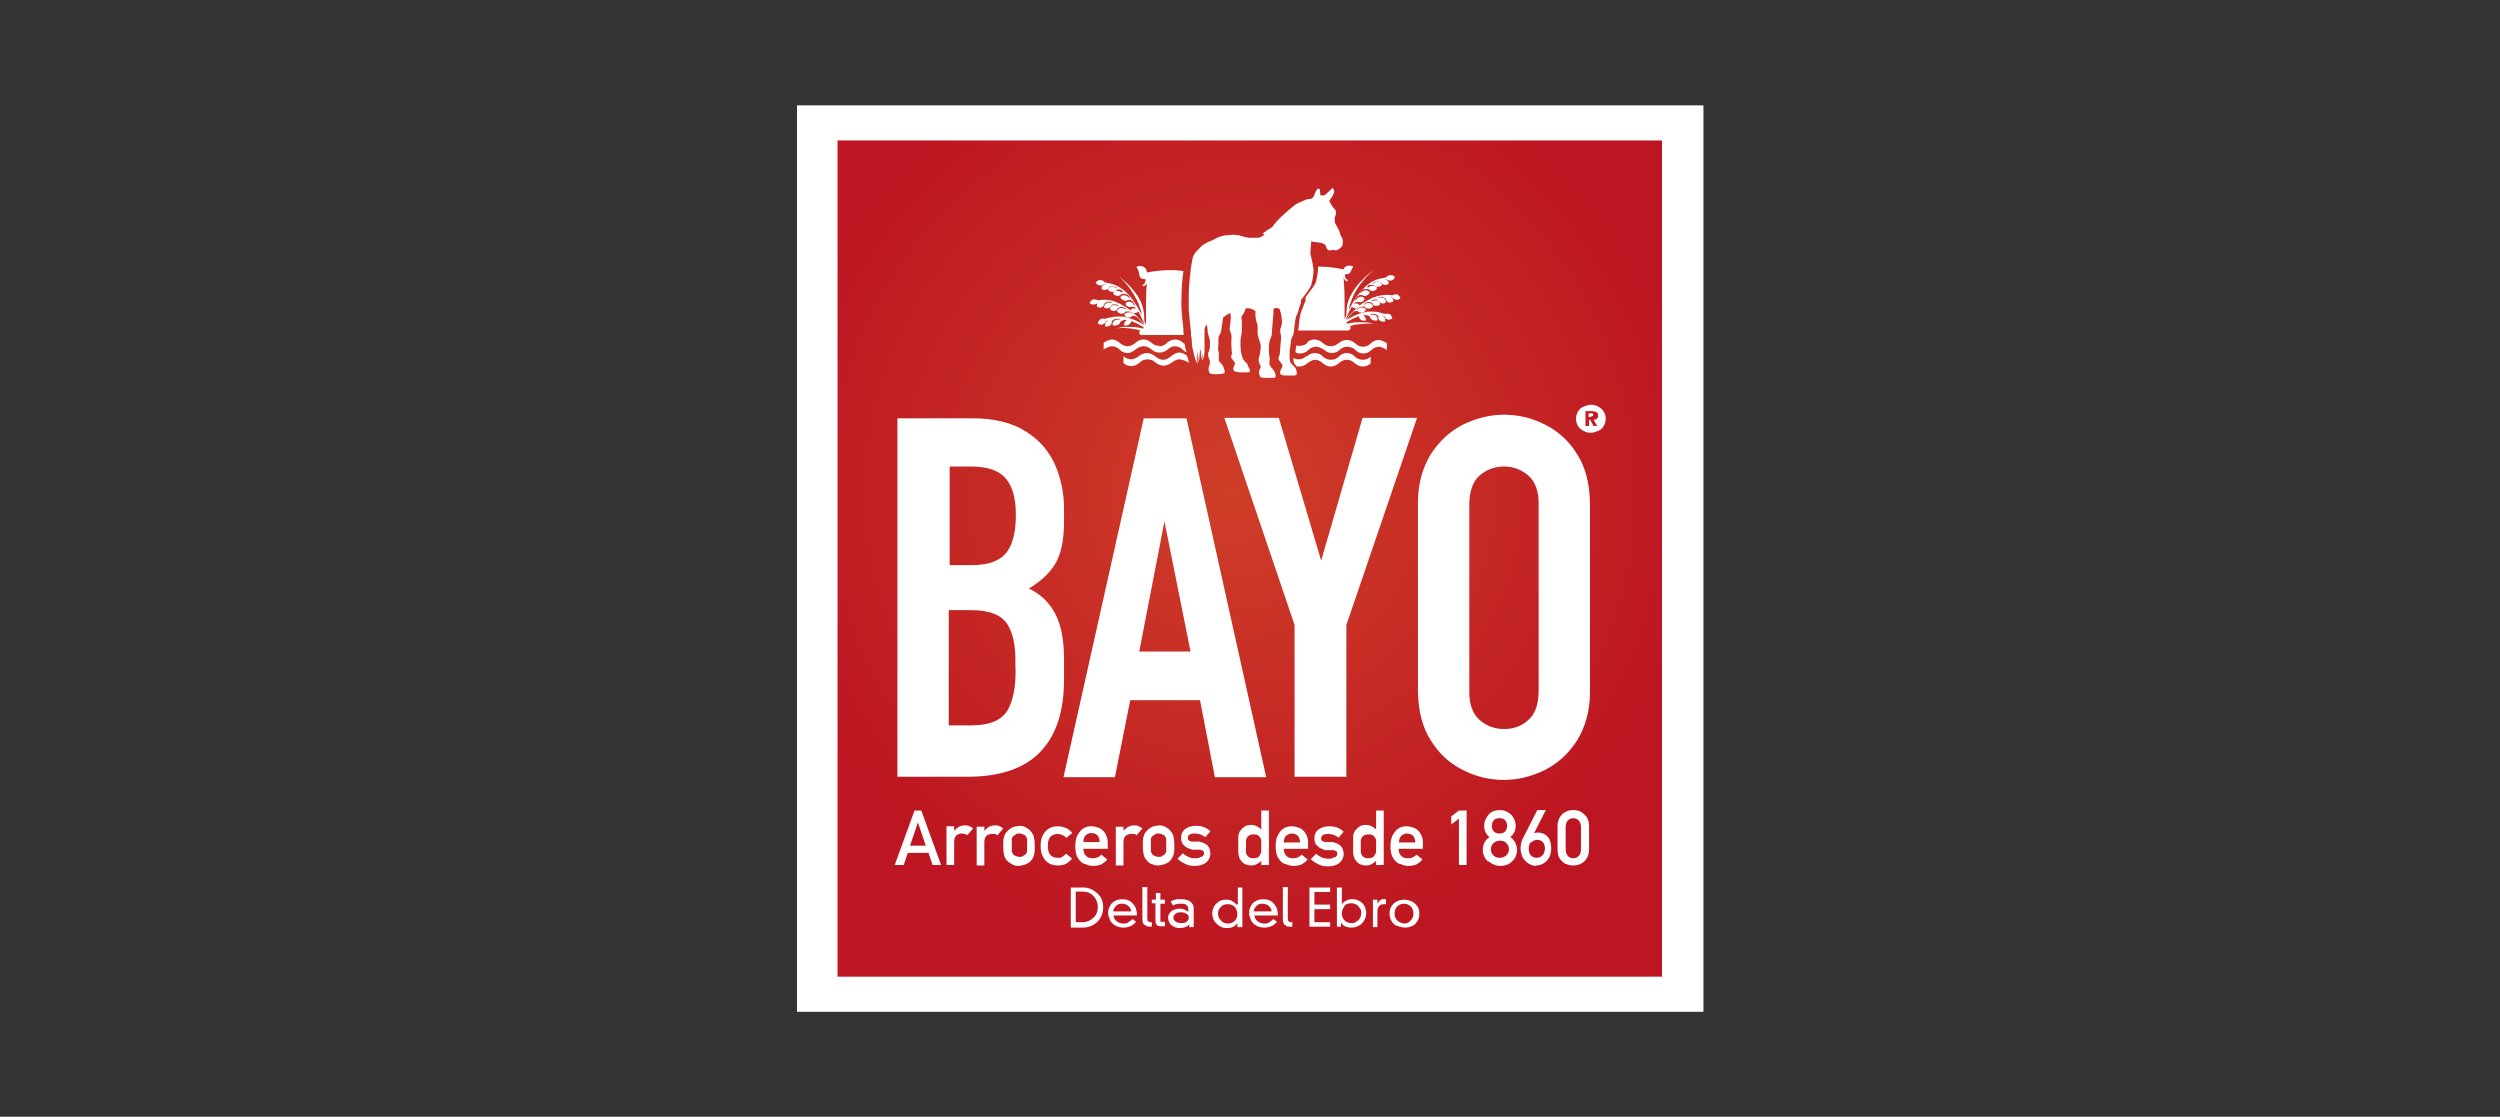
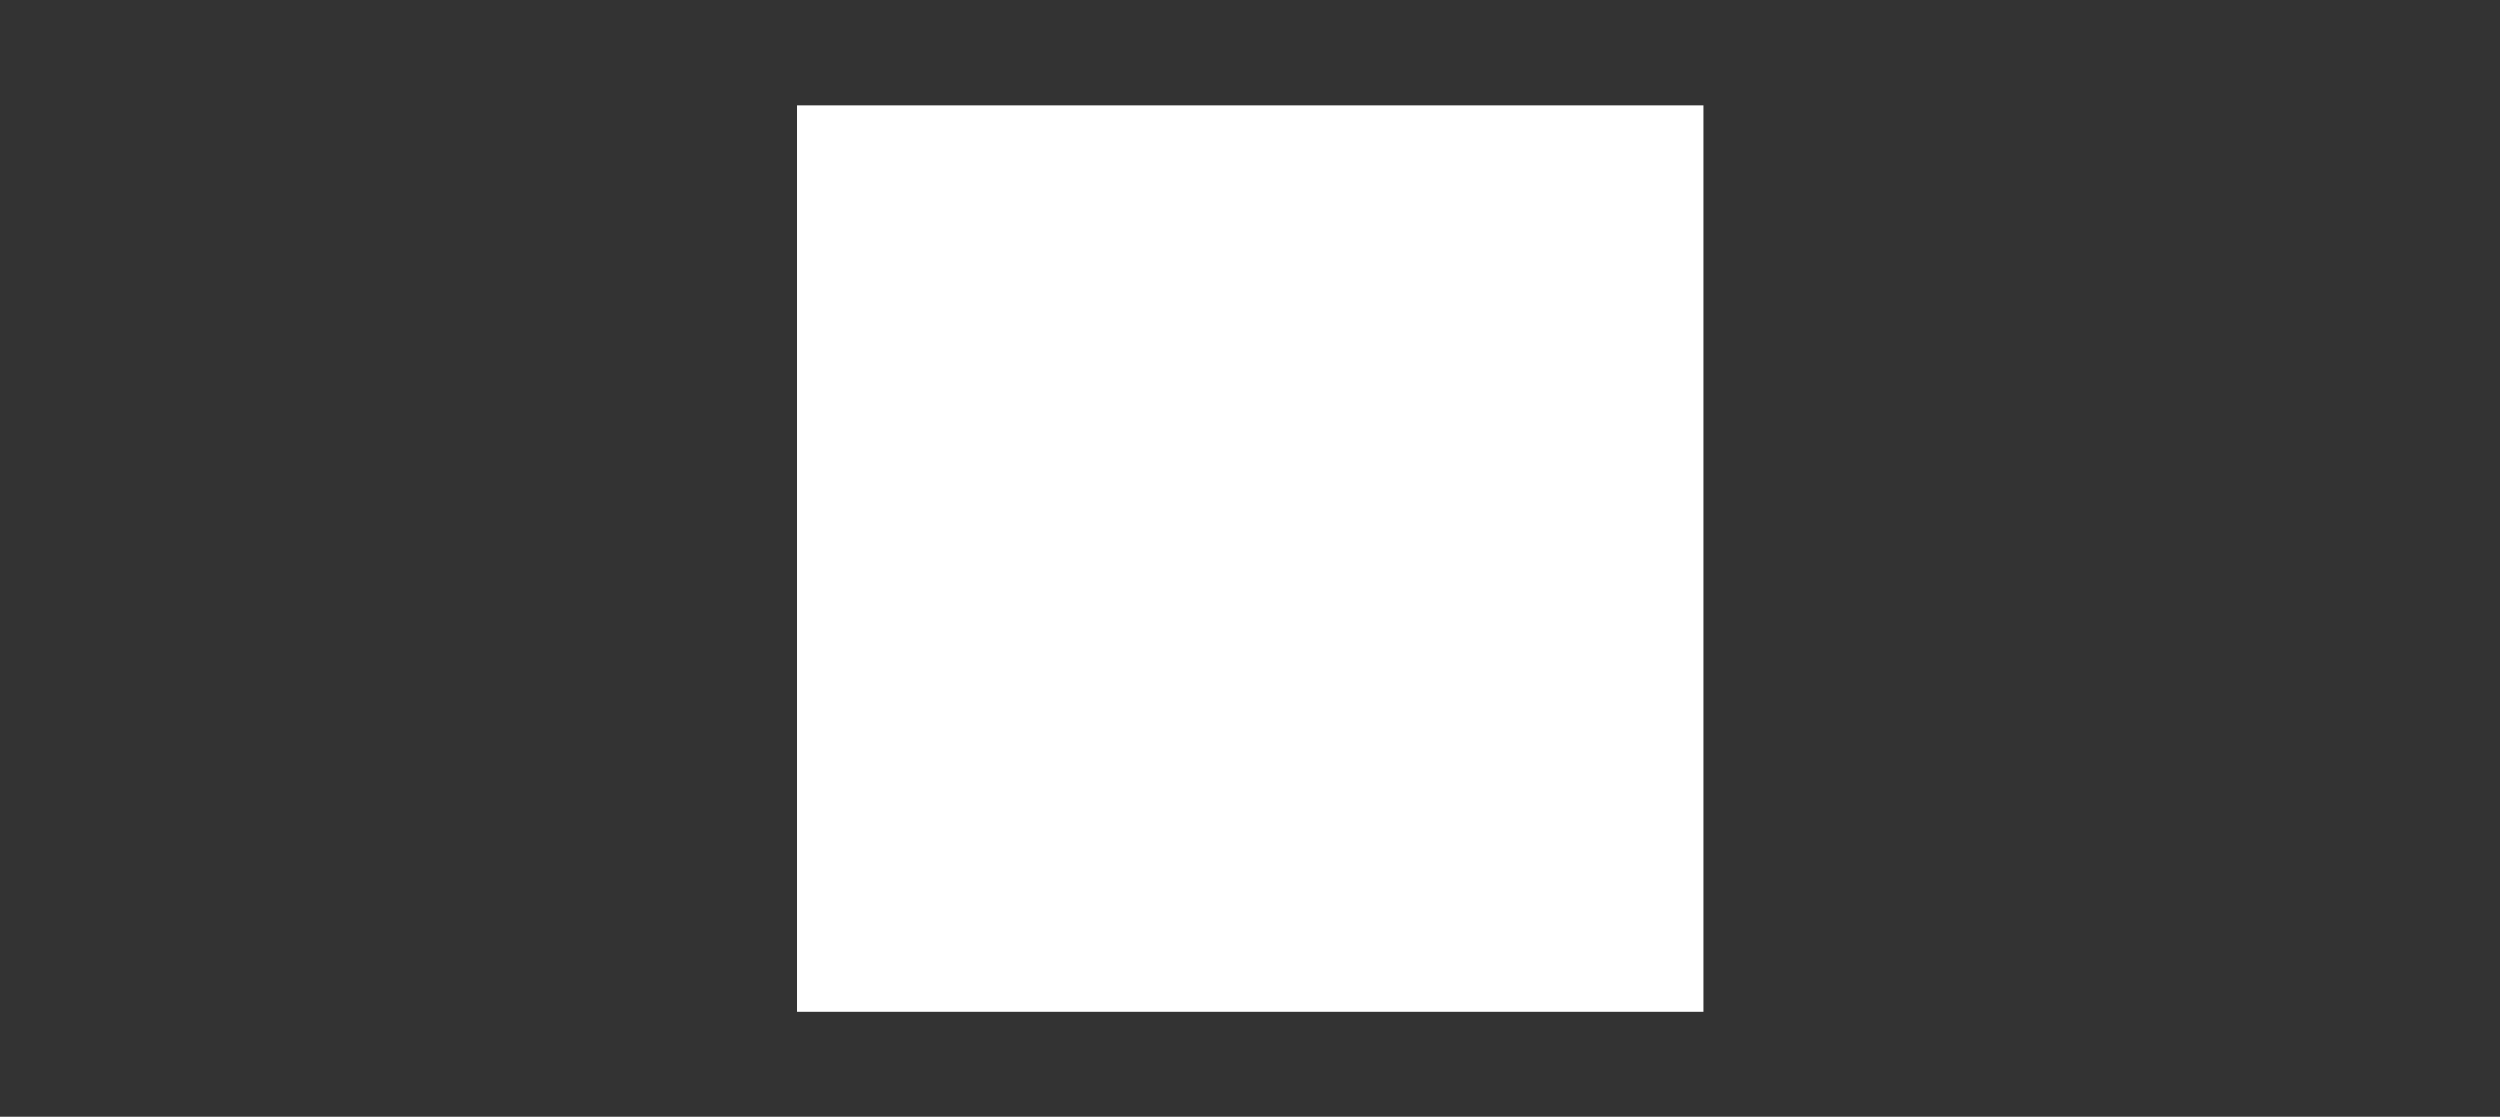
<svg xmlns="http://www.w3.org/2000/svg" id="Layer_1" viewBox="0 0 555.2 248">
  <rect x="0" y="0" width="555.2" height="248" fill="#333333" stroke="none" />
  <defs>
    <style>      .st0 {        fill: none;      }      .st1 {        fill: #fff;      }      .st2 {        fill: url(#Degradado_sin_nombre_2);      }      .st3 {        clip-path: url(#clippath);      }    </style>
    <clipPath id="clippath">
-       <path class="st0" d="M261,203c-.3.2-.4.5-.4.8,0,.3.1.6.4.8.3.2.7.4,1.3.4.6,0,1.1-.1,1.3-.4.3-.2.4-.5.4-.8,0-.3-.1-.6-.4-.8-.3-.2-.7-.4-1.3-.4-.6,0-1.1.1-1.3.4M310.3,201.3c-.4.4-.6.9-.6,1.6,0,.6.2,1.1.6,1.5.4.4.9.6,1.5.7.6,0,1.1-.2,1.5-.7.4-.4.6-.9.6-1.5,0-.6-.2-1.2-.6-1.6-.4-.4-.9-.6-1.5-.6-.6,0-1.1.2-1.5.6M298.6,201.3c-.4.4-.6.9-.6,1.6,0,.6.2,1.1.6,1.5.4.4.9.6,1.5.6.4,0,.7,0,1.1-.3.3-.2.6-.4.8-.8.2-.3.3-.7.3-1.2,0-.3,0-.7-.3-1-.2-.3-.4-.6-.8-.8-.3-.2-.7-.3-1.2-.3-.6,0-1.1.2-1.5.6M279.4,200.9c-.3.2-.5.4-.7.7-.2.3-.2.5-.3.8h4c0-.5-.3-.9-.6-1.2-.4-.3-.8-.5-1.4-.5-.4,0-.8,0-1.1.3M271.6,201c-.3.2-.6.5-.8.8-.2.3-.3.7-.3,1,0,.5.1.9.3,1.2.2.3.5.6.8.8.3.2.7.3,1.1.3.6,0,1.1-.2,1.5-.6.4-.4.6-.9.6-1.5,0-.6-.2-1.1-.6-1.6-.4-.4-.9-.6-1.5-.6-.5,0-.9.1-1.2.3M248.2,200.9c-.3.2-.5.4-.7.7-.2.3-.2.5-.3.8h4c0-.5-.3-.9-.6-1.2-.4-.3-.8-.5-1.4-.5-.4,0-.8,0-1.1.3M238.9,204.8h1.5c.7,0,1.3-.2,1.8-.5.5-.3.9-.7,1.2-1.2.3-.5.4-1.1.4-1.8,0-.6-.2-1.2-.5-1.7-.3-.5-.7-.9-1.2-1.2-.5-.3-1.1-.4-1.8-.4h-1.4s0,6.8,0,6.8ZM331.7,187.2c-.4.4-.6.8-.6,1.4,0,.6.2,1,.6,1.4.4.4.8.5,1.4.5.5,0,1-.2,1.4-.5.4-.4.6-.8.6-1.4,0-.6-.2-1-.6-1.4-.4-.4-.8-.5-1.4-.5-.5,0-1,.2-1.4.5M340,187c-.3.3-.5.8-.5,1.5,0,.7.2,1.2.5,1.5.3.3.7.5,1.3.5.4,0,.8-.1,1.2-.5.4-.3.5-.8.6-1.5,0-.7-.2-1.2-.5-1.5-.3-.3-.7-.5-1.2-.5h0c-.5,0-.9.2-1.2.5M302.7,185.6c-.2.3-.4.6-.5,1,0,.4,0,.8,0,1.3,0,.5,0,.9,0,1.3,0,.4.2.7.5,1,.2.3.6.4,1.2.4.5,0,.9-.1,1.2-.4.2-.3.4-.6.5-1,0-.4,0-.8,0-1.3,0-.4,0-.8,0-1.2,0-.4-.2-.7-.5-1-.2-.3-.6-.4-1.2-.4-.5,0-.9.1-1.2.4M277.2,185.6c-.2.3-.4.6-.5,1,0,.4,0,.8,0,1.3,0,.5,0,.9,0,1.3,0,.4.2.7.5,1,.2.3.6.4,1.2.4.5,0,.9-.1,1.2-.4.2-.3.4-.6.5-1,0-.4,0-.8,0-1.3,0-.4,0-.8,0-1.2,0-.4-.2-.7-.5-1-.2-.3-.6-.4-1.2-.4-.5,0-.9.1-1.2.4M256.5,185.3c-.2.1-.4.3-.6.4-.2.2-.3.5-.3.7,0,.3,0,.7,0,1.3,0,.6,0,1.1,0,1.3,0,.3.2.5.3.7.1.2.3.3.6.4.2.1.5.2.8.2.3,0,.6,0,.8-.2.2-.1.4-.3.6-.4.2-.2.3-.5.3-.7,0-.3,0-.7,0-1.3,0-.6,0-1.1,0-1.3,0-.3-.2-.5-.3-.7-.1-.2-.3-.3-.6-.4-.2-.1-.5-.2-.8-.2-.3,0-.6,0-.8.2M225.6,185.3c-.2.1-.4.3-.6.4-.2.2-.3.5-.3.7,0,.3,0,.7,0,1.3,0,.6,0,1.1,0,1.3,0,.3.2.5.3.7.1.2.3.3.6.4.2.1.5.2.8.2.3,0,.6,0,.8-.2.2-.1.4-.3.6-.4.2-.2.3-.5.3-.7,0-.3,0-.7,0-1.3s0-1.1,0-1.3c0-.3-.2-.5-.3-.7-.1-.2-.3-.3-.6-.4-.2-.1-.5-.2-.8-.2-.3,0-.6,0-.8.2M311.2,185.6c-.3.3-.5.8-.5,1.5h3.6c0-.7-.2-1.2-.5-1.5-.3-.3-.8-.5-1.3-.5-.5,0-.9.2-1.3.5M285.6,185.6c-.3.3-.5.8-.5,1.5h3.6c0-.7-.2-1.2-.5-1.5-.3-.3-.8-.5-1.3-.5-.5,0-.9.2-1.3.5M241.1,185.5c-.3.3-.5.8-.5,1.5h3.6c0-.7-.2-1.2-.5-1.5-.3-.3-.8-.5-1.3-.5-.5,0-1,.2-1.3.5M203.9,182.5l-1.8,5.3h3.5s-1.8-5.3-1.8-5.3h0ZM348.2,182.2c-.3.3-.5.8-.5,1.4v5.1c0,.6.2,1,.5,1.4.3.3.7.5,1.2.5.5,0,.9-.2,1.2-.5.3-.3.5-.8.5-1.4v-5.1c0-.6-.2-1-.5-1.4-.3-.3-.7-.5-1.2-.5-.5,0-.9.2-1.2.5M331.8,182.1c-.3.3-.5.7-.5,1.3,0,.6.2,1,.5,1.3.3.3.7.4,1.2.4.5,0,.9-.1,1.2-.4.3-.3.5-.7.5-1.3,0-.6-.2-1-.5-1.3-.3-.3-.7-.4-1.2-.4-.5,0-.9.1-1.2.4M210.7,161.1h4.9c4.4,0,7.2-1.3,8.4-3.8,1.2-2.4,1.7-5.7,1.5-9.7.1-4-.5-7-1.8-9-1.3-2-3.9-3.1-8-3.1h-5s0,25.5,0,25.5ZM253,144.7h11.4s-5.8-28.9-5.8-28.9l-5.6,28.9ZM328.6,105.6c-1.5,1.3-2.2,3.4-2.3,6.1v42.1c0,2.7.8,4.8,2.3,6.1,1.5,1.3,3.3,2,5.4,2,2.1,0,3.9-.6,5.4-2,1.5-1.3,2.2-3.3,2.3-6.1v-42.1c0-2.7-.8-4.8-2.3-6.1-1.5-1.3-3.3-2-5.4-2,0,0,0,0,0,0-2.1,0-3.9.7-5.4,2M210.7,125.5h5.2c3.7,0,6.3-1,7.7-2.9,1.4-1.9,2-4.7,2-8.3,0-3.5-.7-6.2-2.2-8-1.5-1.8-4.1-2.7-7.8-2.7h-4.7s0,21.9,0,21.9ZM353.4,92.6h-.6s0-.8,0-.8h.4c.1,0,.3,0,.4,0,.1,0,.2.1.2.3,0,.2,0,.3-.1.3,0,0-.2,0-.3,0s0,0,0,0M353.3,91.3h-1.2v3.3s.8,0,.8,0v-1.4s.2,0,.2,0l.8,1.4h.8l-.8-1.4c.3,0,.5,0,.7-.2.2-.1.3-.4.3-.7,0-.4-.1-.7-.4-.8-.2-.1-.6-.2-1-.2s0,0,0,0M310.1,205.6c-.5-.3-.9-.7-1.1-1.1-.3-.5-.4-1-.4-1.6,0-.6.1-1.1.4-1.6.3-.5.7-.9,1.2-1.1.5-.3,1.1-.4,1.7-.4.6,0,1.2.2,1.7.4.5.3.9.7,1.2,1.1.3.5.4,1,.4,1.6,0,.6-.1,1.1-.4,1.6-.3.5-.6.9-1.1,1.1-.5.3-1.1.4-1.7.4-.7,0-1.2-.2-1.7-.4M305.9,200.7c.3-.5.5-.7.8-.9.3-.1.7-.2,1.1-.1v1.1c0,0-.2,0-.2,0,0,0-.2,0-.2,0-.4,0-.8.1-1.1.4-.3.3-.4.7-.4,1.3v3.4h-1v-6.1s1,0,1,0v.9h0ZM280.7,206c-.7,0-1.3-.2-1.8-.5-.5-.3-.9-.7-1.1-1.2-.2-.5-.4-1-.4-1.5,0-.6.1-1.1.4-1.6.3-.5.6-.9,1.1-1.1.5-.3,1-.4,1.7-.4,1,0,1.7.3,2.3,1,.6.6.9,1.5.9,2.6h-5.2c0,.5.3,1,.7,1.3.4.3.9.5,1.5.5.4,0,.7,0,1.1-.3.3-.2.6-.4.9-.7l.8.6c-.4.5-.8.8-1.3,1-.4.2-.9.3-1.5.3s0,0,0,0M260.1,200.1c.5-.2.9-.3,1.2-.4.4,0,.7,0,1,0,.5,0,1,0,1.4.2.4.1.8.4,1,.7.3.3.4.7.4,1.2v4.1s-1,0-1,0v-.6c-.3.3-.6.5-.9.6-.3.1-.7.2-1.1.2-.8,0-1.4-.2-1.9-.6-.5-.4-.7-.9-.8-1.6,0-.6.2-1.1.7-1.5.5-.4,1.1-.6,1.9-.6.3,0,.6,0,1,.2.3.1.6.3.9.5v-.6c0-.3-.1-.6-.3-.8-.2-.2-.4-.3-.7-.4-.3,0-.6,0-.8,0-.3,0-.6,0-.8.1-.3,0-.6.2-.8.3l-.5-.9ZM249.4,206c-.7,0-1.3-.2-1.8-.5-.5-.3-.9-.7-1.1-1.2-.2-.5-.4-1-.4-1.5,0-.6.1-1.1.4-1.6.3-.5.6-.9,1.1-1.1.5-.3,1-.4,1.7-.4,1,0,1.7.3,2.3,1,.6.6.9,1.5.9,2.6h-5.2c0,.5.3,1,.7,1.3.4.3.9.5,1.5.5.4,0,.7,0,1.1-.3.3-.2.6-.4.9-.7l.8.6c-.4.5-.8.8-1.3,1-.4.2-.9.3-1.5.3h0M255.9,199.8h.8v-1.5h1s0,1.5,0,1.5h1v.9h-1v3.7c0,.2,0,.3.1.3,0,0,.2.1.4,0h.5v1c0,0-.2,0-.3,0h-.4c-.5,0-.9,0-1.1-.3-.2-.2-.3-.5-.3-1v-3.8s-.8,0-.8,0v-.9ZM296.9,205.9v-8.8s1.1,0,1.1,0v3.7h0c.3-.4.6-.6,1-.8.4-.2.8-.3,1.3-.3.6,0,1.1.1,1.6.4.5.3.9.6,1.1,1.1.3.5.4,1,.4,1.6,0,.6-.2,1.2-.5,1.7-.3.5-.7.9-1.2,1.1-.5.3-1,.4-1.6.4-.5,0-1-.1-1.4-.3-.4-.2-.7-.5-.9-.8h0v.9s-1,0-1,0ZM290.8,205.9v-8.8s4.6,0,4.6,0v1s-3.5,0-3.5,0v2.8s3.5,0,3.5,0v1h-3.5s0,2.9,0,2.9h3.5s0,1,0,1h-4.6ZM285.3,205.4c-.3-.3-.4-.8-.4-1.4v-7s1.1,0,1.1,0v6.9c0,.3,0,.6.2.7.1.1.3.2.5.2h.3v1h-.5c-.5,0-.9-.1-1.1-.4M274.9,200.8v-3.7h1v8.8h-1.1v-.9h0c-.2.3-.5.6-.9.8-.4.2-.8.3-1.4.3-.6,0-1.1-.1-1.6-.4-.5-.3-.9-.7-1.2-1.1-.3-.5-.4-1-.5-1.7,0-.6.2-1.1.4-1.6.3-.5.7-.8,1.1-1.1.5-.3,1-.4,1.6-.4.5,0,.9,0,1.3.3.4.2.7.5,1,.8h0ZM254.1,205.4c-.3-.3-.4-.8-.4-1.4v-7s1.1,0,1.1,0v6.9c0,.3,0,.6.2.7.1.1.3.2.5.2h.3v1h-.4s0,0,0,0c-.5,0-.9-.1-1.1-.4M237.8,205.9v-8.8s2.9,0,2.9,0c.7,0,1.4.2,2.1.6.6.4,1.2.9,1.6,1.5.4.7.6,1.4.6,2.3,0,.9-.2,1.6-.6,2.3-.4.7-.9,1.2-1.6,1.6-.7.4-1.4.6-2.3.6h-2.6ZM310.9,191.9c-.6-.2-1.1-.7-1.5-1.3-.4-.6-.6-1.5-.6-2.7,0-1.1.2-2,.6-2.6.4-.7.8-1.1,1.3-1.4.5-.3,1.1-.4,1.7-.4.6,0,1.2.2,1.8.4.5.3,1,.7,1.3,1.3.3.5.5,1.2.5,1.9v1.4h-5.4c0,.7.2,1.2.6,1.6.4.4.9.5,1.5.5.3,0,.7,0,1-.2.3-.1.6-.3.9-.6l1.3,1.1c-.4.5-.9.8-1.4,1.1-.5.2-1.1.3-1.7.3,0,0,0,0,0,0-.6,0-1.2-.1-1.7-.4M296.5,190.4c.3-.2.5-.5.5-.8,0-.3-.1-.5-.3-.6-.2-.1-.4-.2-.8-.2h-1.5c-.7-.2-1.3-.4-1.8-.9-.5-.4-.7-1-.7-1.7,0-.9.3-1.5.9-2,.6-.4,1.4-.7,2.3-.7.8,0,1.4.1,1.9.3.5.2,1,.5,1.4.9l-1.1,1.3c-.3-.2-.7-.4-1.1-.6-.4-.1-.8-.2-1.3-.2-.5,0-.9.1-1.2.3-.2.2-.3.4-.3.7,0,.2,0,.4.2.5.2.2.5.3.9.3h1.4c.9.2,1.5.5,1.9.9.4.5.6,1.1.6,1.8,0,.8-.4,1.5-1,2-.7.5-1.5.7-2.5.7-.7,0-1.4-.1-2-.4-.6-.3-1.2-.6-1.8-1.2l1.2-1.2c.4.4.8.6,1.2.8.4.2.9.3,1.5.3.5,0,.9,0,1.2-.3M285.4,191.9c-.6-.2-1.1-.7-1.5-1.3-.4-.6-.6-1.5-.6-2.7,0-1.1.2-2,.6-2.6.4-.7.8-1.1,1.3-1.4.5-.3,1.1-.4,1.7-.4.6,0,1.2.2,1.8.4.5.3,1,.7,1.3,1.3.3.5.5,1.2.5,1.9v1.4s-5.4,0-5.4,0c0,.7.2,1.2.6,1.6.4.4.9.5,1.5.5.3,0,.7,0,1-.2.3-.1.6-.3.9-.6l1.3,1.1c-.4.5-.9.8-1.4,1.1-.5.2-1.1.3-1.7.3,0,0,0,0,0,0-.6,0-1.1-.1-1.7-.4M266.9,190.3c.3-.2.5-.5.5-.8,0-.3-.1-.5-.3-.6-.2-.1-.4-.2-.8-.2h-1.5c-.7-.2-1.3-.4-1.8-.9-.5-.4-.7-1-.7-1.7,0-.9.3-1.5.9-2,.6-.4,1.4-.7,2.3-.7.8,0,1.4.1,1.9.3.5.2,1,.5,1.4.9l-1.1,1.3c-.3-.2-.7-.4-1.1-.6-.4-.1-.8-.2-1.3-.2-.5,0-.9.1-1.2.3-.2.2-.3.4-.3.7,0,.2,0,.4.2.5.2.2.5.3.9.3h1.4c.9.2,1.5.5,1.9.9.4.5.6,1.1.6,1.8,0,.8-.4,1.5-1,2-.7.5-1.5.7-2.5.7-.7,0-1.4-.1-2-.4-.6-.3-1.2-.6-1.8-1.2l1.2-1.2c.4.4.8.6,1.2.8.4.2.9.3,1.5.3s.9,0,1.2-.3M255.7,191.9c-.4-.2-.8-.5-1-.8-.3-.3-.6-.8-.7-1.2-.1-.5-.2-1.2-.2-2.1,0-.9,0-1.6.2-2.1.1-.5.4-.9.7-1.2.2-.3.6-.5,1-.8.4-.2,1-.3,1.6-.4.7,0,1.2.1,1.6.4.4.2.8.5,1,.8.3.3.6.8.7,1.2.1.5.2,1.2.2,2.1,0,.9,0,1.6-.2,2.1-.2.5-.4.9-.7,1.2-.2.3-.6.5-1,.7-.4.2-1,.3-1.6.4-.7,0-1.2-.1-1.6-.4M249.6,184.4c.3-.3.6-.6,1-.8.4-.2.8-.3,1.3-.3.3,0,.7,0,1,.2.3.1.6.3.8.5l-1.3,1.5c-.2-.2-.4-.3-.6-.3-.2,0-.4,0-.6,0-.4,0-.8.1-1.2.4-.3.3-.5.7-.5,1.4v5.2s-1.7,0-1.7,0v-8.6s1.7,0,1.7,0v.9s0,0,0,0ZM240.9,191.9c-.6-.2-1.1-.7-1.5-1.3-.4-.6-.6-1.5-.6-2.7,0-1.1.2-2,.6-2.6.4-.7.8-1.1,1.3-1.4.5-.3,1.1-.4,1.7-.4.6,0,1.2.2,1.8.4.5.3,1,.7,1.3,1.3.3.5.5,1.2.5,1.9v1.4s-5.4,0-5.4,0c0,.7.2,1.2.6,1.6.4.4.9.5,1.5.5.3,0,.7,0,1-.2.3-.1.6-.3.9-.6l1.3,1.1c-.4.5-.9.8-1.4,1.1-.5.2-1.1.3-1.7.3,0,0,0,0,0,0-.6,0-1.2-.1-1.7-.4M233.1,191.8c-.6-.3-1.1-.8-1.4-1.4-.4-.6-.6-1.5-.6-2.5,0-1.1.2-1.9.6-2.6.4-.7.9-1.1,1.4-1.4.6-.3,1.2-.4,1.9-.4.7,0,1.2.2,1.8.4.5.3,1,.6,1.3,1.1l-1.3,1.1c-.2-.3-.5-.5-.8-.6-.3-.2-.6-.2-1-.3-.7,0-1.3.2-1.7.6-.4.4-.6,1.1-.6,2.1,0,.9.2,1.6.6,2,.4.4.9.6,1.7.6.4,0,.7,0,1-.3.3-.2.6-.4.8-.6l1.3,1.1c-.4.4-.8.8-1.3,1.1-.5.3-1.1.4-1.8.4,0,0,0,0,0,0-.7,0-1.3-.1-1.9-.4M224.7,191.9c-.4-.2-.8-.5-1-.7-.3-.3-.6-.8-.7-1.2-.1-.5-.2-1.2-.2-2.1,0-.9,0-1.6.2-2.1.1-.5.4-.9.7-1.2.2-.3.6-.5,1-.8.4-.2,1-.3,1.6-.4.7,0,1.2.1,1.6.4.4.2.8.5,1,.8.3.3.6.8.7,1.2.1.5.2,1.2.2,2.1,0,.9,0,1.6-.2,2.1-.1.5-.4.9-.7,1.2-.2.3-.6.5-1,.7-.4.2-1,.3-1.6.4-.7,0-1.2-.1-1.6-.4M218.7,184.4c.3-.3.6-.6,1-.8.4-.2.8-.3,1.3-.3.3,0,.7,0,1,.2.3.1.6.3.8.5l-1.3,1.5c-.2-.2-.4-.3-.6-.3-.2,0-.4,0-.6,0-.4,0-.8.1-1.2.4-.3.3-.5.7-.5,1.4v5.2s-1.7,0-1.7,0v-8.6s1.7,0,1.7,0v.9h0ZM212,184.4c.3-.3.6-.6,1-.8.4-.2.8-.3,1.3-.3.3,0,.7,0,1,.2.3.1.6.3.8.5l-1.3,1.5c-.2-.2-.4-.3-.6-.3-.2,0-.4-.1-.6-.1-.4,0-.8.1-1.2.4-.3.3-.5.7-.5,1.4v5.2s-1.7,0-1.7,0v-8.6h1.7v.9h0ZM341.1,192.3c-.6,0-1.1-.2-1.6-.5-.5-.3-.9-.7-1.3-1.3-.3-.6-.5-1.2-.5-2,0-.4,0-.7.1-1.1,0-.3.2-.7.3-1l3.3-6.5h1.9l-2.6,5.1h0c.1,0,.3,0,.4-.1.2,0,.3,0,.5,0,.8,0,1.5.3,2,.8.6.5.8,1.4.9,2.6,0,.9-.2,1.7-.5,2.2-.3.6-.8,1-1.3,1.3-.5.3-1.1.4-1.7.4s0,0,0,0M322.3,181.3l1.7-1.3h1.7v12.1h-1.7v-10.3s-1.7,1.3-1.7,1.3v-1.8ZM305.6,180h1.7s0,12.1,0,12.1h-1.7v-.9c-.3.3-.6.5-1,.7-.4.2-.8.3-1.2.3-.5,0-1-.1-1.4-.3-.4-.2-.7-.5-.9-.8-.2-.2-.3-.4-.4-.7,0-.2-.2-.6-.2-1,0-.4,0-1,0-1.7,0-.7,0-1.2,0-1.7,0-.4,0-.7.2-1,0-.2.2-.5.4-.7.2-.3.6-.6.9-.8.4-.2.8-.3,1.4-.3.4,0,.8.1,1.2.3.4.2.7.4,1,.7v-4.4ZM280.1,180h1.7s0,12.1,0,12.1h-1.7s0-.9,0-.9c-.3.3-.6.5-1,.7-.4.2-.8.3-1.2.3-.5,0-1-.1-1.4-.3-.4-.2-.7-.5-.9-.8-.2-.2-.3-.4-.4-.7,0-.2-.2-.6-.2-1,0-.4,0-1,0-1.7,0-.7,0-1.2,0-1.7,0-.4,0-.7.2-1,0-.2.2-.5.4-.7.2-.3.6-.6.9-.8.4-.2.8-.3,1.4-.3.4,0,.8.1,1.2.3.4.2.7.4,1,.7v-4.4ZM198.7,192.1l4.4-12.1h1.5l4.4,12.1h-1.9l-.9-2.7h-4.6s-.9,2.7-.9,2.7h-1.9ZM347.7,191.9c-.5-.3-.9-.7-1.3-1.2-.3-.5-.5-1.2-.5-1.9v-5.4c0-.7.2-1.4.5-1.9.3-.5.7-.9,1.3-1.2.5-.3,1.1-.4,1.7-.4.6,0,1.2.1,1.7.4.5.3.9.7,1.3,1.2.3.5.5,1.2.5,1.9v5.3c0,.7-.2,1.4-.5,1.9-.3.5-.7.9-1.3,1.2-.5.3-1.1.4-1.7.4-.6,0-1.2-.1-1.7-.4M330.4,191.3c-.7-.7-1.1-1.5-1.1-2.6,0-.6.1-1.1.4-1.6.2-.5.6-.9,1.1-1.2-.4-.3-.7-.7-.9-1.1-.2-.4-.3-.9-.3-1.4,0-1,.4-1.8,1-2.5.6-.7,1.5-1,2.5-1,1,0,1.8.4,2.5,1,.6.7,1,1.5,1,2.5,0,.5-.1,1-.3,1.4-.2.4-.5.8-.9,1.1.5.3.8.7,1.1,1.2.2.5.4,1,.4,1.6,0,1.1-.4,2-1.1,2.6-.7.7-1.6,1-2.6,1-1,0-1.9-.4-2.6-1M287.5,172.5v-33.7s-15.6-46-15.6-46h12.1s9.4,31.7,9.4,31.7l9.2-31.7h12.1s-15.7,46-15.7,46v33.7s-11.4,0-11.4,0ZM236.2,172.5l17.8-79.6h9.5s17.7,79.7,17.7,79.7h-11.4s-3.3-17.1-3.3-17.1h-15.5s-3.4,17.1-3.4,17.1h-11.4ZM199.3,172.5v-79.6s16.7,0,16.7,0c4.9,0,8.8,1,11.8,2.9,3,1.9,5.1,4.3,6.5,7.4,1.3,3,2,6.3,2,9.8v2.9c0,4.1-.7,7.3-2,9.4-1.3,2.1-3.3,3.9-5.8,5.4,2.7,1.3,4.6,3.2,5.9,5.7,1.3,2.5,1.9,5.9,1.9,10v4.5c0,7-1.7,12.3-5.2,16-3.5,3.7-8.9,5.6-16.2,5.6h-15.5ZM334,173.2c-3.2,0-6.2-.7-9.1-2.2-2.9-1.4-5.3-3.6-7.1-6.5-1.9-2.9-2.8-6.5-2.9-10.8v-42.1c0-4.3,1.1-7.9,2.9-10.8,1.9-2.9,4.2-5,7.1-6.5,2.9-1.4,5.9-2.2,9.1-2.2,3.2,0,6.2.7,9.1,2.2,2.9,1.4,5.3,3.6,7.1,6.5,1.9,2.9,2.8,6.5,2.9,10.8v42.1c0,4.3-1.1,7.9-2.9,10.8-1.9,2.9-4.2,5-7.1,6.5-2.9,1.4-5.9,2.2-9.1,2.2h0M351.7,95.7c-.5-.2-.9-.6-1.2-1-.3-.5-.5-1-.5-1.7,0-.7.2-1.2.5-1.7.3-.5.7-.8,1.2-1,.5-.2,1-.4,1.6-.4.6,0,1.1.1,1.6.4.5.2.9.6,1.2,1,.3.5.5,1,.5,1.7,0,.7-.2,1.2-.5,1.7-.3.5-.7.8-1.2,1-.5.2-1,.4-1.6.4-.6,0-1.1-.1-1.6-.4M290.3,79.1c.4-.4,1-.7,1.7-.7s1.4.3,1.8.8c.4.4,1.1.7,1.8.7s1.3-.3,1.7-.7c.5-.5,1.1-.8,1.8-.8s1.4.3,1.8.8c.4.4,1.1.7,1.8.7s1.3-.3,1.7-.7v1.5c-.4.4-1.1.7-1.7.7s-1.3-.3-1.8-.7c-.5-.5-1.1-.8-1.8-.8-.7,0-1.3.3-1.8.8-.5.4-1.1.7-1.7.7-.7,0-1.3-.3-1.8-.7-.5-.5-1.1-.8-1.8-.8-.7,0-1.7.8-1.7.8-.4.4-1.1.7-1.8.7-.2,0-.3,0-.5,0-.3-.3-.6-.7-.7-1,0-.2,0-.6-.1-.9.4.2.8.3,1.2.3.7,0,1.3-.3,1.7-.7M252.8,79.2c.4-.4,1.2-.8,1.9-.8.7,0,1.3.3,1.8.7.5.4,1.1.8,1.8.8.7,0,1.3-.4,1.8-.8.5-.4,1.1-.8,1.8-.8s1.2.3,1.7.7l.5,1.6c-.4-.3-1.5-.8-2.2-.8-.7,0-1.2.4-1.8.8-.6.4-1,.6-1.7.6-.7,0-1.3-.3-1.8-.7-.5-.5-1.1-.7-1.8-.7-.7,0-1.3.3-1.8.8-.4.4-1.1.7-1.8.7s-1.3-.3-1.7-.7v-1.5c.4.4,1.1.7,1.7.7s1.4-.4,1.7-.7M290.2,76.1c.4-.4,1-.7,1.7-.7s1.3.3,1.8.7c.5.5,1.1.8,1.8.8s1.3-.3,1.8-.7c.5-.4,1.1-.7,1.8-.7s1.3.3,1.8.7c.5.5,1.1.8,1.8.8.7,0,1.3-.3,1.8-.8.4-.4,1-.7,1.7-.7.7,0,1.8.7,1.8.7v1.5s-.5-.3-1-.5v.5-.5c-.3-.1-.5-.2-.7-.2-.7,0-1.3.3-1.7.7-.5.5-1.1.8-1.8.8-.7,0-1.4-.3-1.8-.8-.4-.4-1.1-.7-1.8-.7-.7,0-1.3.3-1.7.7-.4.4-1,.7-1.7.7-.7,0-1.3-.3-1.7-.7,0,0-1.1-.7-1.8-.7s-1.3.3-1.7.7c-.5.5-1.1.8-1.8.8-.4,0-.8,0-1.1-.3,0-.4.1-1,.2-1.5.1,0,.2.1.3.1.2,0,.4,0,.5,0,.7,0,1.4-.3,1.8-.8M257.4,76.9c.7,0,1.4-.3,1.8-.8.4-.4,1.1-.7,1.8-.7s1.3.3,1.7.7c.1.1.3.2.4.3,0,.4.2,1.1.4,1.8-.3-.1-.7-.3-.9-.6-.4-.4-1-.7-1.7-.7-.7,0-1.1.3-1.7.8-.6.5-1.2.6-1.8.6s-1.1-.2-1.7-.7c-.6-.5-1.1-.7-1.7-.7-.7,0-1.3.3-1.8.7-.5.4-1.1.8-1.8.8s-1.4-.3-1.8-.8c-.4-.4-1-.7-1.7-.7-.7,0-1.8.7-1.8.7v-1.5s1.1-.7,1.8-.7,1.2.3,1.7.7c.5.4,1.1.8,1.8.8s1.2-.3,1.8-.8c.6-.5,1.1-.7,1.8-.7s1.2.3,1.7.7c.5.5,1.1.7,1.8.7h0M298.2,60.5c0-.4.1-.7.4-1.1.6-.7,1.9-.3,1.9-.2,0,.2-.3.4-.5,1.1-.2.5-.8.7-1.3.6,0,0,0,.2,0,.3,0,.4.2.9.6.9v.4c-.7-.1-.8-.6-.9-1,0,.9.2,2.7.2,4.6,0,2.5,0,4.5,0,4.9,0-.2.1-.4.2-.5,0-.2.2-.5.2-.5,0,0,0-1,.2-2.4.6-2.5,2.7-5.3,5.8-7.6-.3.3-.6.6-.9.8-1.5,1.5-2.7,3.1-3.5,4.8-.2.4-.4.8-.5,1.2-.2.6-.4,1-.5,1.6,0,0,0,.2,0,.3.5-1,1.1-2,1.8-3,.3-.4,1.2-1.5,2.2-2.4,1-.8,2.1-1.3,3.2-1.5.3,0,1-.2,1-.2.3-.4.8-.5,1.2-.5.4,0,.8.4.8.5,0,0-.3.4-.4.5-.4.3-.8.2-1,.2-.1,0-.4-.2-.6-.3-.1,0-.7,0-.7,0,.1,0,.2,0,.3,0,0,0,.1,0,.2,0,.1,0,.3.2.5.3.3.2.3.6.3.6,0,0-.1.3-.7.4,0,0-.5,0-.8-.3,0,0-.1-.2-.2-.3-.1,0-.5-.2-.6-.2-.2,0-.4,0-.7.1-.3.1-.5.3-.5.3,0,0,.2,0,.2,0,.4-.3.7-.4,1-.3,0,0,.1,0,.2,0,.2,0,.4.2.6.5,0,0,0,.2,0,.2,0,0-.2.2-.4.3-.2,0-.5.1-.5.1,0,0-.3,0-.3,0-.2,0-.4-.2-.7-.4,0,0,0,0,0,0-.3,0-.8,0-1,0-.1,0-.2.2-.3.3,0,0-.1.1-.2.2.2,0,.3,0,.5,0,.3-.3.7-.4,1-.3,0,0,.2,0,.3,0,.2,0,.4.2.5.5,0,0,0,.1,0,.1,0,0-.2.2-.3.3-.2.2-.6.3-.9.2-.2,0-.5-.2-.7-.4,0,0,0,0-.3,0-.3,0-.4,0-.6,0,0,0-.2,0-.3.1-.3.2-.4.5-.7.7,0,0,0,0,.1,0,0,0,.2,0,.2,0,.4-.4.7-.6,1.2-.5.2,0,.4.1.7.4-.2.6-.8.9-1.3.8-.1,0-.5-.2-.5-.2-.2,0-.5,0-.8.2-.1,0-.2.2-.3.3,0,0-.4.6-.4.7,0,0,.1,0,.2,0,0,0,.1-.2.2-.3.2-.3.6-.5.8-.5s.2,0,.3,0c.3,0,.6.3.6.3,0,0,0,.1,0,.2,0,0,0,0,0,.1-.1.4-.7.7-1.1.6-.3,0-.4,0-.4-.1,0,0-.6.2-.6.2,0,0-.2.1-.2.2.2,0,.4,0,.6,0,.2,0,.4.1.6.3-.1.5-.7.9-1.2.7-.2,0-.4-.2-.5-.3,0,0-.3.6-.5.9,0,0-.2.5-.3.7-.1.2-.6,1.3-.6,1.3,0,0,0,0,0,0,1.2-1.4,2.8-3.1,4.2-3.9.5-.3,1.3-.7,1.9-1,1.3-.5,2.5-.7,3.6-.6.4,0,.7.1.7.1.3-.2.7-.3.9-.2.2,0,.4,0,.6.3.1.1.3.4.3.5,0,0-.1.2-.4.3-.3.1-.5.1-.8,0-.4-.1-.6-.4-.7-.5,0,0-.6-.1-.6-.1,0,0,0,0,.2,0,.5.2.7.5.7.8,0,0,0,.2,0,.3-.3.1-.5.2-.8.2-.3,0-.6-.2-.8-.6,0,0,0-.2-.1-.3-.2-.2-.6-.3-.8-.4-.6,0-1,.2-1,.2,0,0,.2,0,.2,0,0,0,0,0,.2,0,.1,0,.3-.1.6,0,.5,0,.7.3.8.6,0,.2.1.3.1.4,0,0-.3.3-.6.3-.3,0-.8-.1-.9-.4,0,0-.2-.3-.2-.3-.1-.1-.4-.2-.5-.2-.4,0-.6,0-1.1.3,0,0,.2,0,.2,0,0,0,.2,0,.2,0,0,0,.2,0,.4-.1.2,0,.4,0,.6,0,.2,0,.3.2.4.4.1.2.2.4.2.5,0,0-.4.3-.6.3-.2,0-.5,0-.7,0-.4-.2-.4-.6-.5-.6-.2-.2-.8-.3-1.1-.2-.3.1-.6.4-.8.5.1,0,.2,0,.3,0,.3-.3.7-.4,1-.3.2,0,.5.2.6.3.2.2.2.3.2.4,0,0-.1.3-.6.5-.4.1-.8,0-1-.1-.1,0-.2-.3-.2-.3,0,0-.1,0-.2,0-.3,0-.6,0-.9.1-.3.2-.6.4-.8.6h0s.1,0,.2,0c.1-.2.5-.4.7-.5.1,0,.3,0,.5,0,.2,0,.4.1.5.2.1,0,.3.2.2.3,0,0,0,.2-.1.2-.3.4-.8.5-1.1.4,0,0-.2,0-.3-.1,0,0-.2-.1-.2-.2-.2,0-.6,0-.7,0-.2,0-.4.2-.6.4-.2.2-1,1.1-1.4,1.6,1.2-.7,2.4-1.3,3.5-1.6.6-.2,1-.2,1.3-.3.4,0,.9,0,1.3,0,.5,0,1.2.1,1.4.2.8.2.9.3,1,.3,0,0,0,0,.2,0,.2-.1.6,0,.8,0,.2,0,.2.1.4.2,0,0,.2.2.2.3,0,0,.2.4.2.5,0,0-.3.3-.9.3-.2,0-.5-.2-.6-.3-.1-.1-.2-.3-.3-.5,0,0-.5-.2-.6-.2,0,0,0,0,0,0,0,0,.2,0,.2.1.6.3.7.9.6,1.3-.2,0-.4.1-.6,0-.4,0-.7-.2-.9-.7,0-.2,0-.3,0-.4,0-.2-.3-.3-.4-.4-.4-.2-.7-.2-.8-.2-.2,0-.4,0-.6,0,0,0,.2.2.2.2,0,0,0,0,.1,0,.1,0,.3,0,.4,0,.4,0,.8.3.9.7,0,.3.1.4,0,.5,0,.1-.5.2-1,0-.5-.2-.5-.4-.6-.5,0-.4-.5-.6-.9-.6-.3,0-.4,0-.7,0,.4.2.7.8.7,1.1-.2.1-.5.2-.7.1-.3,0-.8-.3-.9-.8,0,0,0-.1,0-.2-.4.2-.9.4-1.4.6-.4.2-.9.5-1.4.8,0,.1.2.2.2.3,1-.3,2.2-.4,3.4-.3.3,0,.6,0,.9,0,.5,0,1,.2,1.5.3-1.3-.1-2.5,0-3.9.2-.4,0-.8.2-1.3.3,0,0,0,0,0,0,.3.6,0,.9-.4,1-.4,0-4.9,0-4.9,0h-1.8s-4.4,0-4.4,0c0,0,0,0,0-.1.2-1.1.2-2.4.5-3.5.1-.6.4-1.1.6-1.6.1-.4.2-.8.4-1.1.3-.4,0-.8.2-1.2.8-1.1,1.9-2.4,2.2-3.2.3-1.1.5-2.4.5-3.1,0-.1,0-.2,0-.4,1.9,0,3.7.2,5.5.6h.1ZM252.9,60.4c-.2-.7-.5-1-.5-1.1,0-.2,1.2-.5,1.9.2.3.3.4.7.4,1h.1c2.6-.5,5.4-.7,8-.3,0,.6-.2,1.1-.2,1.9-.2,1.5-.2,3.2-.2,3.5,0,.6-.1,2.2,0,3.1,0,.9.3,3.1.4,4.2,0,.4,0,1,.1,1.5h-2.6s-1.8,0-1.8,0c0,0-4.5,0-4.9,0-.5,0-.8-.4-.4-1,0,0,0,0,0,0-.5-.2-1-.3-1.3-.3-1.3-.3-2.6-.3-3.9-.2.5-.1,1-.2,1.5-.3.3,0,.6,0,.9,0,1.1,0,2.3,0,3.4.4,0,0,.2-.2.2-.3-.5-.3-.9-.6-1.4-.8-.4-.2-.9-.4-1.4-.6,0,0,0,0,0,.2-.1.4-.6.7-.9.8-.2,0-.5,0-.7-.1,0-.4.3-1,.7-1.1-.3-.1-.5-.1-.7,0-.4,0-.8.3-.9.6,0,.1,0,.3-.6.5-.5.2-1,.1-1,0,0-.1,0-.2,0-.5.1-.4.5-.6.9-.7.2,0,.3,0,.4,0,0,0,.1,0,.1,0,0,0,.2-.1.2-.2-.2,0-.4,0-.6,0,0,0-.4,0-.8.2-.1,0-.3.2-.4.4,0,0,0,.2,0,.4-.2.5-.5.6-.9.7-.2,0-.4,0-.6,0,0-.4,0-1,.6-1.3,0,0,.1,0,.2-.1,0,0,0,0,0,0-.1,0-.6.2-.6.2-.1.2-.2.4-.3.5-.1.1-.5.3-.7.3-.5,0-.8-.2-.8-.3,0-.1.1-.4.2-.5,0,0,.2-.2.2-.3.1,0,.2-.2.4-.2.2,0,.6-.1.8,0,0,0,.1,0,.2,0,0,0,.2-.2,1-.3.2,0,.9-.2,1.4-.2.4,0,.9,0,1.3,0,.3,0,.7.1,1.3.3,1.1.3,2.3.8,3.5,1.6-.4-.5-1.2-1.4-1.4-1.6-.2-.2-.4-.3-.6-.4-.2,0-.5-.1-.7,0,0,0-.1.1-.2.2,0,0-.3.1-.3.1-.3,0-.9,0-1.1-.4,0,0-.1-.2-.1-.2,0,0,.1-.2.2-.3.1,0,.3-.2.5-.2.2,0,.3,0,.5,0,.2,0,.6.3.7.5,0,0,.1,0,.2,0h0c-.2-.2-.5-.4-.8-.6-.3-.2-.6-.1-.9-.1,0,0-.2,0-.2,0,0,0,0,.2-.2.3-.2.1-.6.3-1,.1-.5-.2-.6-.4-.6-.5,0,0,0-.2.2-.4.2-.2.4-.3.6-.3.3,0,.7,0,1,.3,0,0,.2,0,.3,0-.2-.2-.5-.4-.8-.5-.3-.1-.8,0-1.1.2,0,0-.2.4-.5.6-.2.1-.5.1-.7,0-.2,0-.5-.2-.6-.3,0-.1,0-.4.2-.5.1-.2.2-.3.4-.4.2,0,.4-.1.6,0,.2,0,.4.1.4.1,0,0,.1,0,.2,0,0,0,.2,0,.2,0-.5-.3-.7-.3-1.1-.3-.2,0-.4,0-.5.2,0,0-.2.2-.2.3-.2.2-.6.4-.9.4-.4,0-.6-.2-.6-.3,0,0,0-.2.1-.4.2-.3.4-.5.8-.6.3,0,.5,0,.6,0,0,0,.2,0,.2,0,0,0,.1,0,.2,0,0,0-.4-.3-1-.2-.3,0-.6.2-.8.4,0,0,0,.2-.1.3-.2.4-.5.6-.8.6-.3,0-.5,0-.8-.2,0,0,0-.2,0-.3,0-.4.2-.7.7-.8,0,0,.2,0,.2,0,0,0-.6.1-.6.1,0,.1-.3.4-.7.5-.2,0-.5,0-.8,0-.3-.1-.4-.3-.4-.3,0,0,.1-.3.3-.5.2-.2.4-.3.6-.3.3,0,.7,0,.9.2,0,0,.3,0,.7-.1,1.1-.1,2.4,0,3.6.6.6.2,1.4.7,1.9,1,1.4.8,3,2.5,4.2,3.9,0,0,0,0,0,0,0,0-.4-1.1-.6-1.3-.1-.2-.3-.7-.3-.7-.1-.3-.5-.9-.5-.9,0,0-.3.2-.5.3-.6.1-1.1-.2-1.2-.7.2-.2.3-.3.6-.3.2,0,.3,0,.6,0,0,0-.2-.1-.2-.2,0,0-.5-.2-.6-.2,0,0,0,0-.4.1-.5,0-1-.2-1.1-.6,0,0,0,0,0-.1,0,0,0-.2,0-.2,0,0,.3-.2.6-.3,0,0,.2,0,.3,0,.2,0,.6.2.8.5,0,.1.1.2.2.3,0,0,.1,0,.2,0,0,0-.4-.6-.4-.7,0,0-.2-.2-.3-.3-.3-.2-.6-.2-.8-.2,0,0-.4.2-.5.2-.5,0-1.1-.2-1.3-.8.2-.3.4-.4.7-.4.5-.1.9.2,1.2.5,0,0,.1,0,.2,0,0,0,0,0,.1,0-.2-.2-.4-.5-.7-.7,0,0-.2,0-.3-.1-.1,0-.3,0-.6,0-.2,0-.3,0-.3,0-.2.2-.5.4-.7.4-.2,0-.7,0-.9-.2,0,0-.2-.2-.3-.3,0,0,0,0,0-.1.1-.2.3-.4.5-.5,0,0,.2,0,.3,0,.3,0,.7,0,1,.3.1,0,.3,0,.5,0,0,0-.1-.1-.2-.2,0,0-.2-.2-.3-.3-.3-.2-.7-.1-1,0,0,0,0,0,0,0-.2.2-.4.3-.7.4,0,0-.2,0-.3,0,0,0-.4,0-.5-.1-.2,0-.4-.3-.4-.3,0,0,0,0,0-.2.1-.3.4-.4.6-.5,0,0,.2,0,.2,0,.3,0,.6,0,1,.3,0,0,.1,0,.2,0,0,0-.2-.2-.5-.3-.3-.1-.5-.1-.7-.1-.2,0-.5,0-.6.2,0,0-.1.2-.2.3-.3.3-.7.3-.8.3-.6,0-.7-.4-.7-.4,0,0,0-.3.3-.6.1-.1.3-.2.5-.3,0,0,.2,0,.2,0,.1,0,.2,0,.3,0,0,0-.6-.1-.7,0-.1,0-.4.3-.5.3-.1,0-.6,0-1-.2,0,0-.4-.4-.4-.5,0,0,.5-.4.8-.5.4,0,.9,0,1.2.5,0,0,.8.2,1,.2,1.1.2,2.2.7,3.2,1.5,1,.8,1.9,1.9,2.2,2.4.7,1,1.3,2,1.8,3,0,0,0-.3,0-.3-.1-.6-.3-1-.5-1.6-.1-.4-.3-.8-.5-1.2-.8-1.6-1.9-3.3-3.5-4.8-.3-.3-.6-.6-.9-.8,3.1,2.3,5.3,5,5.8,7.6.3,1.4.2,2.3.2,2.4,0,0,.1.4.2.5,0,.2.1.4.2.5,0-.4,0-2.4,0-4.9,0-1.9.1-3.7.2-4.6,0,.4-.3.9-.9,1v-.4c0,0,0,0,0,0,.4,0,.5-.5.6-.9,0-.1,0-.2,0-.3,0,0-.1,0-.2,0-.5,0-1-.2-1.1-.6M280.4,51.9c.2-.2.5-.4.8-.6.2-.2.3-.3.6-.4.3-.2.7-.4.9-.7,1.1-1.6,3.4-3.5,4.9-4.7.5-.4,1.2-.6,1.8-.9.3-.1.7-.3,1-.4.2,0,.6,0,.9-.1.3-.2.5-.5.6-.8,0,0,.4-1.4.9-1.4.6,0,.2,1,.5,1.5.2,0,.6,0,.7,0,.4,0,1.7-1.6,1.9-1.6.3,0,.4.6.4.7,0,.3-.2.7-.4,1.1,0,0-.7,1-.7,1,0,.1.5,1,.8,1.4.6.6.7.7.7,1.3s-.3.8-.3,1.2c0,1.6.2.8,1.1,3,0,.2.2.7.3.9.4.7.4.8.4,1.3,0,.7,0,1.2-1.2,1.8-.3.2-.8,0-.9,0-.4,0-1,.3-1.3-.1-.2-.2-.3-.6-.4-.9-.4-.5-1-.6-1.9-.7-.5,0-1.3-.2-1.3-.2,0,.1-.1,1.4-.2,2.7.2.7.6,2.5.7,3.5,0,.2,0,.3,0,.4,0,.7-.2,2-.5,3.1-.3.8-1.3,2.1-2.2,3.2-.2.4,0,.8-.2,1.2-.2.3-.3.7-.4,1.1-.1.5-.4,1.1-.6,1.6-.3,1.2-.3,2.4-.5,3.5,0,0,0,0,0,.1-.1.5-.5,1.1-.6,1.6,0,.2,0,.5-.1.8,0,.5-.1,1.1-.2,1.5,0,.2,0,.4,0,.5,0,0,0,.5,0,.9,0,.3,0,.6.1.9,0,.3.4.7.7,1,0,0,.2.2.2.2.6.5.6,1.4.6,1.6,0,.4-.5.4-.7.4s-1.1,0-1.4,0c-.7,0-1.8,0-1.6-.8.2-1,.6-1,.5-1.3-.1-.6-.7-1.2-.7-1.2-.4-.5,0-1,.1-1.3l.3-3.8c0-.5-.2-1.4-.2-1.5,0-.9.4-.7.4-2.1,0-.8-.2-1.8-.5-2.7,0-.1-.3-.3-.7-.3-.4,0-.7.1-.7.4,0,.4,0,.9,0,.9l-.3,3.5c0,2.6-.7,1.2-.7,4.4,0,.1,0,1,.1,1.5,0,.2.1.3.1.5,0,.4-.2,1,0,1.5.3.5.4.7.6.8.4.5.6.8.7,1.5,0,.3,0,.4-.3.5-.2,0-2.6.1-3-.1-.3-.3-.4-.8-.4-1.2,0-.4.4-1,.4-1.2,0-.2-.3-.5-.3-.7-.1-.2-.2-.7-.2-.8,0-.1.2-.8.3-1.3.1-.5.2-1.3.2-1.5,0-1.1-.5-1.6-.7-2.9,0-.5,0-1.3,0-1.4,0-.8,0-.4-.3-1.5-.2-.7-.2-1.4-.2-2.2-.1,0-.2-.1-.3-.2-.5-.4-1.2-.5-1.9-.4,0,.3-.2.6-.3.9-.2.5-.6.7-.6,1.1s.1.5.1,1c0,.4,0,1.7,0,1.7,0,1.4-.4,1.3-.3,3.6,0,.9.1,1.7.4,2.5.1.4.4.9.8,1.2.3.2.4.6.5.9.2.3.4.7.4.9,0,.3-.1.3-.4.4-.3,0-1,0-1.3,0-.7,0-2,0-2-.7,0-.8.4-1,.4-1.3,0-.3-.9-1.1-.9-1.4,0-.4.2-.5.2-.9-.1-.7-.2-2.2-.1-3.7,0-.5-.3-1-.4-1.4-.1-.6.5-2.8.1-3.8-.5.2-1.6,1-1.6,1.1,0,.2-.3,2.3-.4,2.8,0,.7-.5.9-.6,1.7,0,.8,0,1.9-.1,2.3,0,.3.2.9.2,1.3s-.1.8,0,1.3c0,.5.6.5,1,1.5.2.5.3.9.3,1.2,0,.3-1.2.4-1.5.4-.5,0-1.6.1-1.9-.3-.1-.2-.2-.4-.2-.9s.3-.8.3-1.4,0-.1,0-.3c-.1-.4-.4-1.1-.4-1.2s0-.2,0-.3c0-.6.3-.7.4-1.5,0-.2,0-.4,0-.6,0-.4,0-.6,0-.9-.1-.6-.3-1.1-.5-1.9,0-.4,0-.8-.1-1.2,0-.2,0-.3-.1-.5,0,0-.4.4-.5,1,0,.9,0,2.2,0,3.2,0,0,0,.2,0,.2,0,.4,0,1,0,1.6,0,.5-.1,1-.3,1.5,0,.2-.2.4-.3.5,0-.1,0-.3.1-.4.1-.6,0-1.1,0-1.4,0-.2,0-.3,0-.3,0,.1,0,.3,0,.4,0,.5-.2,1-.3,1.3,0-.3,0-.8,0-1.2,0-.6-.2-1-.2-1,0,.4,0,.8-.1,1.1,0,.6,0,1.1-.1,1.4,0,.2,0,.4-.1.6,0-.2,0-.4,0-.5,0-.5-.1-1-.2-1.4,0-.4-.1-.6-.1-.6,0,0,0,.2,0,.6,0,.4,0,.9,0,1.4,0,.3,0,.6.1.9-.1-.3-.3-.6-.4-.9-.2-.5-.4-1.1-.5-1.6-.2-.8-.3-1.4-.4-1.8,0-.2,0-.4,0-.4,0-.2,0-1-.2-1.8,0-.5,0-1.1-.1-1.5-.1-1.1-.3-3.3-.4-4.2,0-.9,0-2.5,0-3.1,0-.3,0-2.1.2-3.5,0-.8.2-1.3.2-1.9,0-.6.2-1.4.4-2.7.2-1.2,1-1.9,1.4-2.3.8-.9,1.7-1.5,3.2-2,1.2-.8,2.6-1.1,3.7-1.1.1,0,.9-.2,1.3,0,.4,0,.8,0,1.2.2,0,0,1.5.4,1.7.4h2.2c.1,0,.9-.3,1.3-.7M186,216.9h183.1c0,0,0-185.7,0-185.7h-183.1c0,0,0,185.7,0,185.7Z" />
+       <path class="st0" d="M261,203c-.3.2-.4.5-.4.8,0,.3.1.6.4.8.3.2.7.4,1.3.4.6,0,1.1-.1,1.3-.4.3-.2.4-.5.4-.8,0-.3-.1-.6-.4-.8-.3-.2-.7-.4-1.3-.4-.6,0-1.1.1-1.3.4M310.3,201.3c-.4.4-.6.9-.6,1.6,0,.6.2,1.1.6,1.5.4.4.9.6,1.5.7.6,0,1.1-.2,1.5-.7.4-.4.6-.9.6-1.5,0-.6-.2-1.2-.6-1.6-.4-.4-.9-.6-1.5-.6-.6,0-1.1.2-1.5.6M298.6,201.3c-.4.4-.6.9-.6,1.6,0,.6.2,1.1.6,1.5.4.4.9.6,1.5.6.4,0,.7,0,1.1-.3.3-.2.6-.4.8-.8.2-.3.3-.7.3-1.2,0-.3,0-.7-.3-1-.2-.3-.4-.6-.8-.8-.3-.2-.7-.3-1.2-.3-.6,0-1.1.2-1.5.6M279.4,200.9c-.3.2-.5.4-.7.7-.2.3-.2.5-.3.8h4c0-.5-.3-.9-.6-1.2-.4-.3-.8-.5-1.4-.5-.4,0-.8,0-1.1.3M271.6,201c-.3.2-.6.5-.8.8-.2.3-.3.7-.3,1,0,.5.1.9.3,1.2.2.3.5.6.8.8.3.2.7.3,1.1.3.6,0,1.1-.2,1.5-.6.4-.4.6-.9.6-1.5,0-.6-.2-1.1-.6-1.6-.4-.4-.9-.6-1.5-.6-.5,0-.9.1-1.2.3M248.2,200.9c-.3.2-.5.4-.7.7-.2.3-.2.5-.3.8h4c0-.5-.3-.9-.6-1.2-.4-.3-.8-.5-1.4-.5-.4,0-.8,0-1.1.3M238.9,204.8h1.5c.7,0,1.3-.2,1.8-.5.5-.3.9-.7,1.2-1.2.3-.5.4-1.1.4-1.8,0-.6-.2-1.2-.5-1.7-.3-.5-.7-.9-1.2-1.2-.5-.3-1.1-.4-1.8-.4h-1.4s0,6.8,0,6.8ZM331.7,187.2c-.4.4-.6.8-.6,1.4,0,.6.2,1,.6,1.4.4.4.8.5,1.4.5.5,0,1-.2,1.4-.5.4-.4.6-.8.6-1.4,0-.6-.2-1-.6-1.4-.4-.4-.8-.5-1.4-.5-.5,0-1,.2-1.4.5M340,187c-.3.3-.5.8-.5,1.5,0,.7.2,1.2.5,1.5.3.3.7.5,1.3.5.4,0,.8-.1,1.2-.5.4-.3.5-.8.6-1.5,0-.7-.2-1.2-.5-1.5-.3-.3-.7-.5-1.2-.5h0c-.5,0-.9.2-1.2.5M302.7,185.6c-.2.3-.4.6-.5,1,0,.4,0,.8,0,1.3,0,.5,0,.9,0,1.3,0,.4.2.7.5,1,.2.3.6.4,1.2.4.5,0,.9-.1,1.2-.4.2-.3.4-.6.5-1,0-.4,0-.8,0-1.3,0-.4,0-.8,0-1.2,0-.4-.2-.7-.5-1-.2-.3-.6-.4-1.2-.4-.5,0-.9.1-1.2.4M277.2,185.6c-.2.3-.4.6-.5,1,0,.4,0,.8,0,1.3,0,.5,0,.9,0,1.3,0,.4.2.7.5,1,.2.3.6.4,1.2.4.5,0,.9-.1,1.2-.4.2-.3.4-.6.5-1,0-.4,0-.8,0-1.3,0-.4,0-.8,0-1.2,0-.4-.2-.7-.5-1-.2-.3-.6-.4-1.2-.4-.5,0-.9.1-1.2.4M256.5,185.3c-.2.1-.4.3-.6.4-.2.2-.3.5-.3.7,0,.3,0,.7,0,1.3,0,.6,0,1.1,0,1.3,0,.3.2.5.3.7.1.2.3.3.6.4.2.1.5.2.8.2.3,0,.6,0,.8-.2.2-.1.4-.3.6-.4.2-.2.3-.5.3-.7,0-.3,0-.7,0-1.3,0-.6,0-1.1,0-1.3,0-.3-.2-.5-.3-.7-.1-.2-.3-.3-.6-.4-.2-.1-.5-.2-.8-.2-.3,0-.6,0-.8.2M225.6,185.3c-.2.1-.4.3-.6.4-.2.2-.3.5-.3.7,0,.3,0,.7,0,1.3,0,.6,0,1.1,0,1.3,0,.3.2.5.3.7.1.2.3.3.6.4.2.1.5.2.8.2.3,0,.6,0,.8-.2.2-.1.4-.3.6-.4.2-.2.3-.5.3-.7,0-.3,0-.7,0-1.3s0-1.1,0-1.3c0-.3-.2-.5-.3-.7-.1-.2-.3-.3-.6-.4-.2-.1-.5-.2-.8-.2-.3,0-.6,0-.8.2M311.2,185.6c-.3.3-.5.8-.5,1.5h3.6c0-.7-.2-1.2-.5-1.5-.3-.3-.8-.5-1.3-.5-.5,0-.9.2-1.3.5M285.6,185.6c-.3.3-.5.8-.5,1.5h3.6c0-.7-.2-1.2-.5-1.5-.3-.3-.8-.5-1.3-.5-.5,0-.9.2-1.3.5M241.1,185.5c-.3.3-.5.8-.5,1.5h3.6c0-.7-.2-1.2-.5-1.5-.3-.3-.8-.5-1.3-.5-.5,0-1,.2-1.3.5M203.9,182.5l-1.8,5.3h3.5s-1.8-5.3-1.8-5.3h0ZM348.2,182.2c-.3.3-.5.8-.5,1.4v5.1c0,.6.2,1,.5,1.4.3.3.7.5,1.2.5.5,0,.9-.2,1.2-.5.3-.3.5-.8.5-1.4v-5.1c0-.6-.2-1-.5-1.4-.3-.3-.7-.5-1.2-.5-.5,0-.9.2-1.2.5M331.8,182.1c-.3.3-.5.7-.5,1.3,0,.6.2,1,.5,1.3.3.3.7.4,1.2.4.5,0,.9-.1,1.2-.4.3-.3.5-.7.5-1.3,0-.6-.2-1-.5-1.3-.3-.3-.7-.4-1.2-.4-.5,0-.9.1-1.2.4M210.7,161.1h4.9c4.4,0,7.2-1.3,8.4-3.8,1.2-2.4,1.7-5.7,1.5-9.7.1-4-.5-7-1.8-9-1.3-2-3.9-3.1-8-3.1h-5s0,25.5,0,25.5ZM253,144.7h11.4s-5.8-28.9-5.8-28.9l-5.6,28.9ZM328.6,105.6c-1.5,1.3-2.2,3.4-2.3,6.1v42.1c0,2.7.8,4.8,2.3,6.1,1.5,1.3,3.3,2,5.4,2,2.1,0,3.9-.6,5.4-2,1.5-1.3,2.2-3.3,2.3-6.1c0-2.7-.8-4.8-2.3-6.1-1.5-1.3-3.3-2-5.4-2,0,0,0,0,0,0-2.1,0-3.9.7-5.4,2M210.7,125.5h5.2c3.7,0,6.3-1,7.7-2.9,1.4-1.9,2-4.7,2-8.3,0-3.5-.7-6.2-2.2-8-1.5-1.8-4.1-2.7-7.8-2.7h-4.7s0,21.9,0,21.9ZM353.4,92.6h-.6s0-.8,0-.8h.4c.1,0,.3,0,.4,0,.1,0,.2.1.2.3,0,.2,0,.3-.1.3,0,0-.2,0-.3,0s0,0,0,0M353.3,91.3h-1.2v3.3s.8,0,.8,0v-1.4s.2,0,.2,0l.8,1.4h.8l-.8-1.4c.3,0,.5,0,.7-.2.2-.1.3-.4.3-.7,0-.4-.1-.7-.4-.8-.2-.1-.6-.2-1-.2s0,0,0,0M310.1,205.6c-.5-.3-.9-.7-1.1-1.1-.3-.5-.4-1-.4-1.6,0-.6.1-1.1.4-1.6.3-.5.7-.9,1.2-1.1.5-.3,1.1-.4,1.7-.4.6,0,1.2.2,1.7.4.5.3.9.7,1.2,1.1.3.5.4,1,.4,1.6,0,.6-.1,1.1-.4,1.6-.3.5-.6.9-1.1,1.1-.5.3-1.1.4-1.7.4-.7,0-1.2-.2-1.7-.4M305.9,200.7c.3-.5.5-.7.8-.9.3-.1.7-.2,1.1-.1v1.1c0,0-.2,0-.2,0,0,0-.2,0-.2,0-.4,0-.8.1-1.1.4-.3.3-.4.7-.4,1.3v3.4h-1v-6.1s1,0,1,0v.9h0ZM280.7,206c-.7,0-1.3-.2-1.8-.5-.5-.3-.9-.7-1.1-1.2-.2-.5-.4-1-.4-1.5,0-.6.1-1.1.4-1.6.3-.5.6-.9,1.1-1.1.5-.3,1-.4,1.7-.4,1,0,1.7.3,2.3,1,.6.6.9,1.5.9,2.6h-5.2c0,.5.3,1,.7,1.3.4.3.9.5,1.5.5.4,0,.7,0,1.1-.3.3-.2.6-.4.9-.7l.8.6c-.4.5-.8.8-1.3,1-.4.2-.9.3-1.5.3s0,0,0,0M260.1,200.1c.5-.2.9-.3,1.2-.4.4,0,.7,0,1,0,.5,0,1,0,1.4.2.4.1.8.4,1,.7.3.3.4.7.4,1.2v4.1s-1,0-1,0v-.6c-.3.3-.6.5-.9.6-.3.1-.7.2-1.1.2-.8,0-1.4-.2-1.9-.6-.5-.4-.7-.9-.8-1.6,0-.6.2-1.1.7-1.5.5-.4,1.1-.6,1.9-.6.3,0,.6,0,1,.2.3.1.6.3.9.5v-.6c0-.3-.1-.6-.3-.8-.2-.2-.4-.3-.7-.4-.3,0-.6,0-.8,0-.3,0-.6,0-.8.1-.3,0-.6.2-.8.3l-.5-.9ZM249.4,206c-.7,0-1.3-.2-1.8-.5-.5-.3-.9-.7-1.1-1.2-.2-.5-.4-1-.4-1.5,0-.6.1-1.1.4-1.6.3-.5.6-.9,1.1-1.1.5-.3,1-.4,1.7-.4,1,0,1.7.3,2.3,1,.6.6.9,1.5.9,2.6h-5.2c0,.5.3,1,.7,1.3.4.3.9.5,1.5.5.4,0,.7,0,1.1-.3.3-.2.6-.4.9-.7l.8.6c-.4.5-.8.8-1.3,1-.4.2-.9.3-1.5.3h0M255.9,199.8h.8v-1.5h1s0,1.5,0,1.5h1v.9h-1v3.7c0,.2,0,.3.1.3,0,0,.2.1.4,0h.5v1c0,0-.2,0-.3,0h-.4c-.5,0-.9,0-1.1-.3-.2-.2-.3-.5-.3-1v-3.8s-.8,0-.8,0v-.9ZM296.9,205.9v-8.8s1.1,0,1.1,0v3.7h0c.3-.4.6-.6,1-.8.4-.2.8-.3,1.3-.3.6,0,1.1.1,1.6.4.5.3.9.6,1.1,1.1.3.5.4,1,.4,1.6,0,.6-.2,1.2-.5,1.7-.3.5-.7.9-1.2,1.1-.5.3-1,.4-1.6.4-.5,0-1-.1-1.4-.3-.4-.2-.7-.5-.9-.8h0v.9s-1,0-1,0ZM290.8,205.9v-8.8s4.6,0,4.6,0v1s-3.5,0-3.5,0v2.8s3.5,0,3.5,0v1h-3.5s0,2.9,0,2.9h3.5s0,1,0,1h-4.6ZM285.3,205.4c-.3-.3-.4-.8-.4-1.4v-7s1.1,0,1.1,0v6.9c0,.3,0,.6.2.7.1.1.3.2.5.2h.3v1h-.5c-.5,0-.9-.1-1.1-.4M274.9,200.8v-3.7h1v8.8h-1.1v-.9h0c-.2.3-.5.6-.9.8-.4.2-.8.3-1.4.3-.6,0-1.1-.1-1.6-.4-.5-.3-.9-.7-1.2-1.1-.3-.5-.4-1-.5-1.7,0-.6.2-1.1.4-1.6.3-.5.7-.8,1.1-1.1.5-.3,1-.4,1.6-.4.5,0,.9,0,1.3.3.4.2.7.5,1,.8h0ZM254.1,205.4c-.3-.3-.4-.8-.4-1.4v-7s1.1,0,1.1,0v6.9c0,.3,0,.6.2.7.1.1.3.2.5.2h.3v1h-.4s0,0,0,0c-.5,0-.9-.1-1.1-.4M237.8,205.9v-8.8s2.9,0,2.9,0c.7,0,1.4.2,2.1.6.6.4,1.2.9,1.6,1.5.4.7.6,1.4.6,2.3,0,.9-.2,1.6-.6,2.3-.4.7-.9,1.2-1.6,1.6-.7.4-1.4.6-2.3.6h-2.6ZM310.9,191.9c-.6-.2-1.1-.7-1.5-1.3-.4-.6-.6-1.5-.6-2.7,0-1.1.2-2,.6-2.6.4-.7.8-1.1,1.3-1.4.5-.3,1.1-.4,1.7-.4.6,0,1.2.2,1.8.4.5.3,1,.7,1.3,1.3.3.5.5,1.2.5,1.9v1.4h-5.4c0,.7.2,1.2.6,1.6.4.4.9.5,1.5.5.3,0,.7,0,1-.2.3-.1.6-.3.9-.6l1.3,1.1c-.4.5-.9.8-1.4,1.1-.5.2-1.1.3-1.7.3,0,0,0,0,0,0-.6,0-1.2-.1-1.7-.4M296.5,190.4c.3-.2.5-.5.5-.8,0-.3-.1-.5-.3-.6-.2-.1-.4-.2-.8-.2h-1.5c-.7-.2-1.3-.4-1.8-.9-.5-.4-.7-1-.7-1.7,0-.9.3-1.5.9-2,.6-.4,1.4-.7,2.3-.7.8,0,1.4.1,1.9.3.5.2,1,.5,1.4.9l-1.1,1.3c-.3-.2-.7-.4-1.1-.6-.4-.1-.8-.2-1.3-.2-.5,0-.9.1-1.2.3-.2.2-.3.4-.3.7,0,.2,0,.4.2.5.2.2.5.3.9.3h1.4c.9.2,1.5.5,1.9.9.4.5.6,1.1.6,1.8,0,.8-.4,1.5-1,2-.7.5-1.5.7-2.5.7-.7,0-1.4-.1-2-.4-.6-.3-1.2-.6-1.8-1.2l1.2-1.2c.4.4.8.6,1.2.8.4.2.9.3,1.5.3.5,0,.9,0,1.2-.3M285.4,191.9c-.6-.2-1.1-.7-1.5-1.3-.4-.6-.6-1.5-.6-2.7,0-1.1.2-2,.6-2.6.4-.7.8-1.1,1.3-1.4.5-.3,1.1-.4,1.7-.4.6,0,1.2.2,1.8.4.5.3,1,.7,1.3,1.3.3.5.5,1.2.5,1.9v1.4s-5.4,0-5.4,0c0,.7.2,1.2.6,1.6.4.4.9.5,1.5.5.3,0,.7,0,1-.2.3-.1.6-.3.9-.6l1.3,1.1c-.4.5-.9.8-1.4,1.1-.5.2-1.1.3-1.7.3,0,0,0,0,0,0-.6,0-1.1-.1-1.7-.4M266.9,190.3c.3-.2.5-.5.5-.8,0-.3-.1-.5-.3-.6-.2-.1-.4-.2-.8-.2h-1.5c-.7-.2-1.3-.4-1.8-.9-.5-.4-.7-1-.7-1.7,0-.9.3-1.5.9-2,.6-.4,1.4-.7,2.3-.7.8,0,1.4.1,1.9.3.5.2,1,.5,1.4.9l-1.1,1.3c-.3-.2-.7-.4-1.1-.6-.4-.1-.8-.2-1.3-.2-.5,0-.9.1-1.2.3-.2.2-.3.4-.3.7,0,.2,0,.4.2.5.2.2.5.3.9.3h1.4c.9.2,1.5.5,1.9.9.4.5.6,1.1.6,1.8,0,.8-.4,1.5-1,2-.7.5-1.5.7-2.5.7-.7,0-1.4-.1-2-.4-.6-.3-1.2-.6-1.8-1.2l1.2-1.2c.4.4.8.6,1.2.8.4.2.9.3,1.5.3s.9,0,1.2-.3M255.7,191.9c-.4-.2-.8-.5-1-.8-.3-.3-.6-.8-.7-1.2-.1-.5-.2-1.2-.2-2.1,0-.9,0-1.6.2-2.1.1-.5.4-.9.7-1.2.2-.3.6-.5,1-.8.4-.2,1-.3,1.6-.4.7,0,1.2.1,1.6.4.4.2.8.5,1,.8.3.3.6.8.7,1.2.1.5.2,1.2.2,2.1,0,.9,0,1.6-.2,2.1-.2.5-.4.9-.7,1.2-.2.3-.6.5-1,.7-.4.2-1,.3-1.6.4-.7,0-1.2-.1-1.6-.4M249.6,184.4c.3-.3.6-.6,1-.8.4-.2.8-.3,1.3-.3.3,0,.7,0,1,.2.3.1.6.3.8.5l-1.3,1.5c-.2-.2-.4-.3-.6-.3-.2,0-.4,0-.6,0-.4,0-.8.1-1.2.4-.3.3-.5.7-.5,1.4v5.2s-1.7,0-1.7,0v-8.6s1.7,0,1.7,0v.9s0,0,0,0ZM240.9,191.9c-.6-.2-1.1-.7-1.5-1.3-.4-.6-.6-1.5-.6-2.7,0-1.1.2-2,.6-2.6.4-.7.8-1.1,1.3-1.4.5-.3,1.1-.4,1.7-.4.6,0,1.2.2,1.8.4.5.3,1,.7,1.3,1.3.3.5.5,1.2.5,1.9v1.4s-5.4,0-5.4,0c0,.7.2,1.2.6,1.6.4.4.9.5,1.5.5.3,0,.7,0,1-.2.3-.1.6-.3.9-.6l1.3,1.1c-.4.5-.9.8-1.4,1.1-.5.2-1.1.3-1.7.3,0,0,0,0,0,0-.6,0-1.2-.1-1.7-.4M233.1,191.8c-.6-.3-1.1-.8-1.4-1.4-.4-.6-.6-1.5-.6-2.5,0-1.1.2-1.9.6-2.6.4-.7.9-1.1,1.4-1.4.6-.3,1.2-.4,1.9-.4.7,0,1.2.2,1.8.4.5.3,1,.6,1.3,1.1l-1.3,1.1c-.2-.3-.5-.5-.8-.6-.3-.2-.6-.2-1-.3-.7,0-1.3.2-1.7.6-.4.4-.6,1.1-.6,2.1,0,.9.2,1.6.6,2,.4.4.9.6,1.7.6.4,0,.7,0,1-.3.3-.2.6-.4.8-.6l1.3,1.1c-.4.4-.8.8-1.3,1.1-.5.3-1.1.4-1.8.4,0,0,0,0,0,0-.7,0-1.3-.1-1.9-.4M224.7,191.9c-.4-.2-.8-.5-1-.7-.3-.3-.6-.8-.7-1.2-.1-.5-.2-1.2-.2-2.1,0-.9,0-1.6.2-2.1.1-.5.4-.9.7-1.2.2-.3.6-.5,1-.8.4-.2,1-.3,1.6-.4.7,0,1.2.1,1.6.4.4.2.8.5,1,.8.3.3.6.8.7,1.2.1.5.2,1.2.2,2.1,0,.9,0,1.6-.2,2.1-.1.5-.4.9-.7,1.2-.2.3-.6.5-1,.7-.4.2-1,.3-1.6.4-.7,0-1.2-.1-1.6-.4M218.7,184.4c.3-.3.6-.6,1-.8.4-.2.8-.3,1.3-.3.3,0,.7,0,1,.2.3.1.6.3.8.5l-1.3,1.5c-.2-.2-.4-.3-.6-.3-.2,0-.4,0-.6,0-.4,0-.8.1-1.2.4-.3.3-.5.7-.5,1.4v5.2s-1.7,0-1.7,0v-8.6s1.7,0,1.7,0v.9h0ZM212,184.4c.3-.3.6-.6,1-.8.4-.2.8-.3,1.3-.3.3,0,.7,0,1,.2.3.1.6.3.8.5l-1.3,1.5c-.2-.2-.4-.3-.6-.3-.2,0-.4-.1-.6-.1-.4,0-.8.1-1.2.4-.3.3-.5.7-.5,1.4v5.2s-1.7,0-1.7,0v-8.6h1.7v.9h0ZM341.1,192.3c-.6,0-1.1-.2-1.6-.5-.5-.3-.9-.7-1.3-1.3-.3-.6-.5-1.2-.5-2,0-.4,0-.7.1-1.1,0-.3.2-.7.3-1l3.3-6.5h1.9l-2.6,5.1h0c.1,0,.3,0,.4-.1.2,0,.3,0,.5,0,.8,0,1.5.3,2,.8.6.5.8,1.4.9,2.6,0,.9-.2,1.7-.5,2.2-.3.6-.8,1-1.3,1.3-.5.3-1.1.4-1.7.4s0,0,0,0M322.3,181.3l1.7-1.3h1.7v12.1h-1.7v-10.3s-1.7,1.3-1.7,1.3v-1.8ZM305.6,180h1.7s0,12.1,0,12.1h-1.7v-.9c-.3.3-.6.5-1,.7-.4.2-.8.3-1.2.3-.5,0-1-.1-1.4-.3-.4-.2-.7-.5-.9-.8-.2-.2-.3-.4-.4-.7,0-.2-.2-.6-.2-1,0-.4,0-1,0-1.7,0-.7,0-1.2,0-1.7,0-.4,0-.7.2-1,0-.2.2-.5.4-.7.2-.3.6-.6.9-.8.4-.2.8-.3,1.4-.3.4,0,.8.1,1.2.3.4.2.7.4,1,.7v-4.4ZM280.1,180h1.7s0,12.1,0,12.1h-1.7s0-.9,0-.9c-.3.3-.6.5-1,.7-.4.2-.8.3-1.2.3-.5,0-1-.1-1.4-.3-.4-.2-.7-.5-.9-.8-.2-.2-.3-.4-.4-.7,0-.2-.2-.6-.2-1,0-.4,0-1,0-1.7,0-.7,0-1.2,0-1.7,0-.4,0-.7.2-1,0-.2.2-.5.4-.7.2-.3.6-.6.9-.8.4-.2.8-.3,1.4-.3.4,0,.8.1,1.2.3.4.2.7.4,1,.7v-4.4ZM198.7,192.1l4.4-12.1h1.5l4.4,12.1h-1.9l-.9-2.7h-4.6s-.9,2.7-.9,2.7h-1.9ZM347.7,191.9c-.5-.3-.9-.7-1.3-1.2-.3-.5-.5-1.2-.5-1.9v-5.4c0-.7.2-1.4.5-1.9.3-.5.7-.9,1.3-1.2.5-.3,1.1-.4,1.7-.4.6,0,1.2.1,1.7.4.5.3.9.7,1.3,1.2.3.5.5,1.2.5,1.9v5.3c0,.7-.2,1.4-.5,1.9-.3.5-.7.9-1.3,1.2-.5.3-1.1.4-1.7.4-.6,0-1.2-.1-1.7-.4M330.4,191.3c-.7-.7-1.1-1.5-1.1-2.6,0-.6.1-1.1.4-1.6.2-.5.6-.9,1.1-1.2-.4-.3-.7-.7-.9-1.1-.2-.4-.3-.9-.3-1.4,0-1,.4-1.8,1-2.5.6-.7,1.5-1,2.5-1,1,0,1.8.4,2.5,1,.6.7,1,1.5,1,2.5,0,.5-.1,1-.3,1.4-.2.4-.5.8-.9,1.1.5.3.8.7,1.1,1.2.2.5.4,1,.4,1.6,0,1.1-.4,2-1.1,2.6-.7.7-1.6,1-2.6,1-1,0-1.9-.4-2.6-1M287.5,172.5v-33.7s-15.6-46-15.6-46h12.1s9.4,31.7,9.4,31.7l9.2-31.7h12.1s-15.7,46-15.7,46v33.7s-11.4,0-11.4,0ZM236.2,172.5l17.8-79.6h9.5s17.7,79.7,17.7,79.7h-11.4s-3.3-17.1-3.3-17.1h-15.5s-3.4,17.1-3.4,17.1h-11.4ZM199.3,172.5v-79.6s16.7,0,16.7,0c4.9,0,8.8,1,11.8,2.9,3,1.9,5.1,4.3,6.5,7.4,1.3,3,2,6.3,2,9.8v2.9c0,4.1-.7,7.3-2,9.4-1.3,2.1-3.3,3.9-5.8,5.4,2.7,1.3,4.6,3.2,5.9,5.7,1.3,2.5,1.9,5.9,1.9,10v4.5c0,7-1.7,12.3-5.2,16-3.5,3.7-8.9,5.6-16.2,5.6h-15.5ZM334,173.2c-3.2,0-6.2-.7-9.1-2.2-2.9-1.4-5.3-3.6-7.1-6.5-1.9-2.9-2.8-6.5-2.9-10.8v-42.1c0-4.3,1.1-7.9,2.9-10.8,1.9-2.9,4.2-5,7.1-6.5,2.9-1.4,5.9-2.2,9.1-2.2,3.2,0,6.2.7,9.1,2.2,2.9,1.4,5.3,3.6,7.1,6.5,1.9,2.9,2.8,6.5,2.9,10.8v42.1c0,4.3-1.1,7.9-2.9,10.8-1.9,2.9-4.2,5-7.1,6.5-2.9,1.4-5.9,2.2-9.1,2.2h0M351.7,95.7c-.5-.2-.9-.6-1.2-1-.3-.5-.5-1-.5-1.7,0-.7.2-1.2.5-1.7.3-.5.7-.8,1.2-1,.5-.2,1-.4,1.6-.4.6,0,1.1.1,1.6.4.5.2.9.6,1.2,1,.3.5.5,1,.5,1.7,0,.7-.2,1.2-.5,1.7-.3.5-.7.8-1.2,1-.5.2-1,.4-1.6.4-.6,0-1.1-.1-1.6-.4M290.3,79.1c.4-.4,1-.7,1.7-.7s1.4.3,1.8.8c.4.4,1.1.7,1.8.7s1.3-.3,1.7-.7c.5-.5,1.1-.8,1.8-.8s1.4.3,1.8.8c.4.4,1.1.7,1.8.7s1.3-.3,1.7-.7v1.5c-.4.4-1.1.7-1.7.7s-1.3-.3-1.8-.7c-.5-.5-1.1-.8-1.8-.8-.7,0-1.3.3-1.8.8-.5.4-1.1.7-1.7.7-.7,0-1.3-.3-1.8-.7-.5-.5-1.1-.8-1.8-.8-.7,0-1.7.8-1.7.8-.4.4-1.1.7-1.8.7-.2,0-.3,0-.5,0-.3-.3-.6-.7-.7-1,0-.2,0-.6-.1-.9.4.2.8.3,1.2.3.7,0,1.3-.3,1.7-.7M252.8,79.2c.4-.4,1.2-.8,1.9-.8.7,0,1.3.3,1.8.7.5.4,1.1.8,1.8.8.7,0,1.3-.4,1.8-.8.5-.4,1.1-.8,1.8-.8s1.2.3,1.7.7l.5,1.6c-.4-.3-1.5-.8-2.2-.8-.7,0-1.2.4-1.8.8-.6.4-1,.6-1.7.6-.7,0-1.3-.3-1.8-.7-.5-.5-1.1-.7-1.8-.7-.7,0-1.3.3-1.8.8-.4.4-1.1.7-1.8.7s-1.3-.3-1.7-.7v-1.5c.4.4,1.1.7,1.7.7s1.4-.4,1.7-.7M290.2,76.1c.4-.4,1-.7,1.7-.7s1.3.3,1.8.7c.5.5,1.1.8,1.8.8s1.3-.3,1.8-.7c.5-.4,1.1-.7,1.8-.7s1.3.3,1.8.7c.5.5,1.1.8,1.8.8.7,0,1.3-.3,1.8-.8.4-.4,1-.7,1.7-.7.7,0,1.8.7,1.8.7v1.5s-.5-.3-1-.5v.5-.5c-.3-.1-.5-.2-.7-.2-.7,0-1.3.3-1.7.7-.5.5-1.1.8-1.8.8-.7,0-1.4-.3-1.8-.8-.4-.4-1.1-.7-1.8-.7-.7,0-1.3.3-1.7.7-.4.4-1,.7-1.7.7-.7,0-1.3-.3-1.7-.7,0,0-1.1-.7-1.8-.7s-1.3.3-1.7.7c-.5.5-1.1.8-1.8.8-.4,0-.8,0-1.1-.3,0-.4.1-1,.2-1.5.1,0,.2.1.3.1.2,0,.4,0,.5,0,.7,0,1.4-.3,1.8-.8M257.4,76.9c.7,0,1.4-.3,1.8-.8.4-.4,1.1-.7,1.8-.7s1.3.3,1.7.7c.1.1.3.2.4.3,0,.4.2,1.1.4,1.8-.3-.1-.7-.3-.9-.6-.4-.4-1-.7-1.7-.7-.7,0-1.1.3-1.7.8-.6.5-1.2.6-1.8.6s-1.1-.2-1.7-.7c-.6-.5-1.1-.7-1.7-.7-.7,0-1.3.3-1.8.7-.5.4-1.1.8-1.8.8s-1.4-.3-1.8-.8c-.4-.4-1-.7-1.7-.7-.7,0-1.8.7-1.8.7v-1.5s1.1-.7,1.8-.7,1.2.3,1.7.7c.5.4,1.1.8,1.8.8s1.2-.3,1.8-.8c.6-.5,1.1-.7,1.8-.7s1.2.3,1.7.7c.5.5,1.1.7,1.8.7h0M298.2,60.5c0-.4.1-.7.4-1.1.6-.7,1.9-.3,1.9-.2,0,.2-.3.4-.5,1.1-.2.5-.8.7-1.3.6,0,0,0,.2,0,.3,0,.4.2.9.6.9v.4c-.7-.1-.8-.6-.9-1,0,.9.2,2.7.2,4.6,0,2.5,0,4.5,0,4.9,0-.2.1-.4.2-.5,0-.2.2-.5.2-.5,0,0,0-1,.2-2.4.6-2.5,2.7-5.3,5.8-7.6-.3.3-.6.6-.9.8-1.5,1.5-2.7,3.1-3.5,4.8-.2.4-.4.8-.5,1.2-.2.6-.4,1-.5,1.6,0,0,0,.2,0,.3.5-1,1.1-2,1.8-3,.3-.4,1.2-1.5,2.2-2.4,1-.8,2.1-1.3,3.2-1.5.3,0,1-.2,1-.2.3-.4.8-.5,1.2-.5.4,0,.8.4.8.5,0,0-.3.4-.4.5-.4.3-.8.2-1,.2-.1,0-.4-.2-.6-.3-.1,0-.7,0-.7,0,.1,0,.2,0,.3,0,0,0,.1,0,.2,0,.1,0,.3.2.5.3.3.2.3.6.3.6,0,0-.1.3-.7.4,0,0-.5,0-.8-.3,0,0-.1-.2-.2-.3-.1,0-.5-.2-.6-.2-.2,0-.4,0-.7.1-.3.1-.5.3-.5.3,0,0,.2,0,.2,0,.4-.3.7-.4,1-.3,0,0,.1,0,.2,0,.2,0,.4.2.6.5,0,0,0,.2,0,.2,0,0-.2.2-.4.3-.2,0-.5.1-.5.1,0,0-.3,0-.3,0-.2,0-.4-.2-.7-.4,0,0,0,0,0,0-.3,0-.8,0-1,0-.1,0-.2.2-.3.3,0,0-.1.1-.2.2.2,0,.3,0,.5,0,.3-.3.7-.4,1-.3,0,0,.2,0,.3,0,.2,0,.4.2.5.5,0,0,0,.1,0,.1,0,0-.2.2-.3.3-.2.2-.6.3-.9.2-.2,0-.5-.2-.7-.4,0,0,0,0-.3,0-.3,0-.4,0-.6,0,0,0-.2,0-.3.1-.3.2-.4.5-.7.7,0,0,0,0,.1,0,0,0,.2,0,.2,0,.4-.4.7-.6,1.2-.5.2,0,.4.1.7.4-.2.6-.8.9-1.3.8-.1,0-.5-.2-.5-.2-.2,0-.5,0-.8.2-.1,0-.2.2-.3.3,0,0-.4.6-.4.7,0,0,.1,0,.2,0,0,0,.1-.2.2-.3.2-.3.6-.5.8-.5s.2,0,.3,0c.3,0,.6.3.6.3,0,0,0,.1,0,.2,0,0,0,0,0,.1-.1.4-.7.7-1.1.6-.3,0-.4,0-.4-.1,0,0-.6.2-.6.2,0,0-.2.1-.2.2.2,0,.4,0,.6,0,.2,0,.4.1.6.3-.1.5-.7.9-1.2.7-.2,0-.4-.2-.5-.3,0,0-.3.6-.5.9,0,0-.2.5-.3.7-.1.2-.6,1.3-.6,1.3,0,0,0,0,0,0,1.2-1.4,2.8-3.1,4.2-3.9.5-.3,1.3-.7,1.9-1,1.3-.5,2.5-.7,3.6-.6.4,0,.7.1.7.1.3-.2.7-.3.9-.2.2,0,.4,0,.6.3.1.1.3.4.3.5,0,0-.1.2-.4.3-.3.1-.5.1-.8,0-.4-.1-.6-.4-.7-.5,0,0-.6-.1-.6-.1,0,0,0,0,.2,0,.5.2.7.5.7.8,0,0,0,.2,0,.3-.3.1-.5.2-.8.2-.3,0-.6-.2-.8-.6,0,0,0-.2-.1-.3-.2-.2-.6-.3-.8-.4-.6,0-1,.2-1,.2,0,0,.2,0,.2,0,0,0,0,0,.2,0,.1,0,.3-.1.6,0,.5,0,.7.3.8.6,0,.2.1.3.1.4,0,0-.3.3-.6.3-.3,0-.8-.1-.9-.4,0,0-.2-.3-.2-.3-.1-.1-.4-.2-.5-.2-.4,0-.6,0-1.1.3,0,0,.2,0,.2,0,0,0,.2,0,.2,0,0,0,.2,0,.4-.1.2,0,.4,0,.6,0,.2,0,.3.2.4.4.1.2.2.4.2.5,0,0-.4.3-.6.3-.2,0-.5,0-.7,0-.4-.2-.4-.6-.5-.6-.2-.2-.8-.3-1.1-.2-.3.1-.6.4-.8.5.1,0,.2,0,.3,0,.3-.3.7-.4,1-.3.2,0,.5.2.6.3.2.2.2.3.2.4,0,0-.1.3-.6.5-.4.1-.8,0-1-.1-.1,0-.2-.3-.2-.3,0,0-.1,0-.2,0-.3,0-.6,0-.9.1-.3.2-.6.4-.8.6h0s.1,0,.2,0c.1-.2.5-.4.7-.5.1,0,.3,0,.5,0,.2,0,.4.1.5.2.1,0,.3.2.2.3,0,0,0,.2-.1.2-.3.4-.8.5-1.1.4,0,0-.2,0-.3-.1,0,0-.2-.1-.2-.2-.2,0-.6,0-.7,0-.2,0-.4.2-.6.4-.2.2-1,1.1-1.4,1.6,1.2-.7,2.4-1.3,3.5-1.6.6-.2,1-.2,1.3-.3.4,0,.9,0,1.3,0,.5,0,1.2.1,1.4.2.8.2.9.3,1,.3,0,0,0,0,.2,0,.2-.1.6,0,.8,0,.2,0,.2.1.4.2,0,0,.2.2.2.3,0,0,.2.4.2.5,0,0-.3.3-.9.3-.2,0-.5-.2-.6-.3-.1-.1-.2-.3-.3-.5,0,0-.5-.2-.6-.2,0,0,0,0,0,0,0,0,.2,0,.2.1.6.3.7.9.6,1.3-.2,0-.4.1-.6,0-.4,0-.7-.2-.9-.7,0-.2,0-.3,0-.4,0-.2-.3-.3-.4-.4-.4-.2-.7-.2-.8-.2-.2,0-.4,0-.6,0,0,0,.2.2.2.2,0,0,0,0,.1,0,.1,0,.3,0,.4,0,.4,0,.8.3.9.7,0,.3.1.4,0,.5,0,.1-.5.2-1,0-.5-.2-.5-.4-.6-.5,0-.4-.5-.6-.9-.6-.3,0-.4,0-.7,0,.4.2.7.8.7,1.1-.2.1-.5.2-.7.1-.3,0-.8-.3-.9-.8,0,0,0-.1,0-.2-.4.2-.9.4-1.4.6-.4.2-.9.5-1.4.8,0,.1.2.2.2.3,1-.3,2.2-.4,3.4-.3.3,0,.6,0,.9,0,.5,0,1,.2,1.5.3-1.3-.1-2.5,0-3.9.2-.4,0-.8.2-1.3.3,0,0,0,0,0,0,.3.6,0,.9-.4,1-.4,0-4.9,0-4.9,0h-1.8s-4.4,0-4.4,0c0,0,0,0,0-.1.2-1.1.2-2.4.5-3.5.1-.6.4-1.1.6-1.6.1-.4.2-.8.4-1.1.3-.4,0-.8.2-1.2.8-1.1,1.9-2.4,2.2-3.2.3-1.1.5-2.4.5-3.1,0-.1,0-.2,0-.4,1.9,0,3.7.2,5.5.6h.1ZM252.9,60.4c-.2-.7-.5-1-.5-1.1,0-.2,1.2-.5,1.9.2.3.3.4.7.4,1h.1c2.6-.5,5.4-.7,8-.3,0,.6-.2,1.1-.2,1.9-.2,1.5-.2,3.2-.2,3.5,0,.6-.1,2.2,0,3.1,0,.9.3,3.1.4,4.2,0,.4,0,1,.1,1.5h-2.6s-1.8,0-1.8,0c0,0-4.5,0-4.9,0-.5,0-.8-.4-.4-1,0,0,0,0,0,0-.5-.2-1-.3-1.3-.3-1.3-.3-2.6-.3-3.9-.2.5-.1,1-.2,1.5-.3.3,0,.6,0,.9,0,1.1,0,2.3,0,3.4.4,0,0,.2-.2.2-.3-.5-.3-.9-.6-1.4-.8-.4-.2-.9-.4-1.4-.6,0,0,0,0,0,.2-.1.4-.6.7-.9.8-.2,0-.5,0-.7-.1,0-.4.3-1,.7-1.1-.3-.1-.5-.1-.7,0-.4,0-.8.3-.9.6,0,.1,0,.3-.6.5-.5.2-1,.1-1,0,0-.1,0-.2,0-.5.1-.4.5-.6.9-.7.2,0,.3,0,.4,0,0,0,.1,0,.1,0,0,0,.2-.1.2-.2-.2,0-.4,0-.6,0,0,0-.4,0-.8.2-.1,0-.3.2-.4.4,0,0,0,.2,0,.4-.2.5-.5.6-.9.7-.2,0-.4,0-.6,0,0-.4,0-1,.6-1.3,0,0,.1,0,.2-.1,0,0,0,0,0,0-.1,0-.6.2-.6.2-.1.2-.2.4-.3.5-.1.1-.5.3-.7.3-.5,0-.8-.2-.8-.3,0-.1.1-.4.2-.5,0,0,.2-.2.2-.3.1,0,.2-.2.4-.2.2,0,.6-.1.8,0,0,0,.1,0,.2,0,0,0,.2-.2,1-.3.2,0,.9-.2,1.4-.2.4,0,.9,0,1.3,0,.3,0,.7.1,1.3.3,1.1.3,2.3.8,3.5,1.6-.4-.5-1.2-1.4-1.4-1.6-.2-.2-.4-.3-.6-.4-.2,0-.5-.1-.7,0,0,0-.1.1-.2.2,0,0-.3.1-.3.1-.3,0-.9,0-1.1-.4,0,0-.1-.2-.1-.2,0,0,.1-.2.2-.3.1,0,.3-.2.5-.2.2,0,.3,0,.5,0,.2,0,.6.3.7.5,0,0,.1,0,.2,0h0c-.2-.2-.5-.4-.8-.6-.3-.2-.6-.1-.9-.1,0,0-.2,0-.2,0,0,0,0,.2-.2.3-.2.1-.6.3-1,.1-.5-.2-.6-.4-.6-.5,0,0,0-.2.2-.4.2-.2.4-.3.6-.3.3,0,.7,0,1,.3,0,0,.2,0,.3,0-.2-.2-.5-.4-.8-.5-.3-.1-.8,0-1.1.2,0,0-.2.4-.5.6-.2.1-.5.1-.7,0-.2,0-.5-.2-.6-.3,0-.1,0-.4.2-.5.1-.2.2-.3.4-.4.2,0,.4-.1.6,0,.2,0,.4.1.4.1,0,0,.1,0,.2,0,0,0,.2,0,.2,0-.5-.3-.7-.3-1.1-.3-.2,0-.4,0-.5.2,0,0-.2.2-.2.3-.2.2-.6.4-.9.4-.4,0-.6-.2-.6-.3,0,0,0-.2.1-.4.2-.3.4-.5.8-.6.3,0,.5,0,.6,0,0,0,.2,0,.2,0,0,0,.1,0,.2,0,0,0-.4-.3-1-.2-.3,0-.6.2-.8.4,0,0,0,.2-.1.3-.2.4-.5.6-.8.6-.3,0-.5,0-.8-.2,0,0,0-.2,0-.3,0-.4.2-.7.7-.8,0,0,.2,0,.2,0,0,0-.6.1-.6.1,0,.1-.3.4-.7.5-.2,0-.5,0-.8,0-.3-.1-.4-.3-.4-.3,0,0,.1-.3.3-.5.2-.2.4-.3.6-.3.3,0,.7,0,.9.2,0,0,.3,0,.7-.1,1.1-.1,2.4,0,3.6.6.6.2,1.4.7,1.9,1,1.4.8,3,2.5,4.2,3.9,0,0,0,0,0,0,0,0-.4-1.1-.6-1.3-.1-.2-.3-.7-.3-.7-.1-.3-.5-.9-.5-.9,0,0-.3.2-.5.3-.6.1-1.1-.2-1.2-.7.2-.2.3-.3.6-.3.2,0,.3,0,.6,0,0,0-.2-.1-.2-.2,0,0-.5-.2-.6-.2,0,0,0,0-.4.1-.5,0-1-.2-1.1-.6,0,0,0,0,0-.1,0,0,0-.2,0-.2,0,0,.3-.2.6-.3,0,0,.2,0,.3,0,.2,0,.6.2.8.5,0,.1.1.2.2.3,0,0,.1,0,.2,0,0,0-.4-.6-.4-.7,0,0-.2-.2-.3-.3-.3-.2-.6-.2-.8-.2,0,0-.4.2-.5.2-.5,0-1.1-.2-1.3-.8.2-.3.4-.4.7-.4.5-.1.9.2,1.2.5,0,0,.1,0,.2,0,0,0,0,0,.1,0-.2-.2-.4-.5-.7-.7,0,0-.2,0-.3-.1-.1,0-.3,0-.6,0-.2,0-.3,0-.3,0-.2.2-.5.4-.7.4-.2,0-.7,0-.9-.2,0,0-.2-.2-.3-.3,0,0,0,0,0-.1.1-.2.3-.4.5-.5,0,0,.2,0,.3,0,.3,0,.7,0,1,.3.1,0,.3,0,.5,0,0,0-.1-.1-.2-.2,0,0-.2-.2-.3-.3-.3-.2-.7-.1-1,0,0,0,0,0,0,0-.2.2-.4.3-.7.4,0,0-.2,0-.3,0,0,0-.4,0-.5-.1-.2,0-.4-.3-.4-.3,0,0,0,0,0-.2.1-.3.4-.4.6-.5,0,0,.2,0,.2,0,.3,0,.6,0,1,.3,0,0,.1,0,.2,0,0,0-.2-.2-.5-.3-.3-.1-.5-.1-.7-.1-.2,0-.5,0-.6.2,0,0-.1.2-.2.3-.3.3-.7.3-.8.3-.6,0-.7-.4-.7-.4,0,0,0-.3.3-.6.1-.1.3-.2.5-.3,0,0,.2,0,.2,0,.1,0,.2,0,.3,0,0,0-.6-.1-.7,0-.1,0-.4.3-.5.3-.1,0-.6,0-1-.2,0,0-.4-.4-.4-.5,0,0,.5-.4.8-.5.4,0,.9,0,1.2.5,0,0,.8.2,1,.2,1.1.2,2.2.7,3.2,1.5,1,.8,1.9,1.9,2.2,2.4.7,1,1.3,2,1.8,3,0,0,0-.3,0-.3-.1-.6-.3-1-.5-1.6-.1-.4-.3-.8-.5-1.2-.8-1.6-1.9-3.3-3.5-4.8-.3-.3-.6-.6-.9-.8,3.1,2.3,5.3,5,5.8,7.6.3,1.4.2,2.3.2,2.4,0,0,.1.4.2.5,0,.2.1.4.2.5,0-.4,0-2.4,0-4.9,0-1.9.1-3.7.2-4.6,0,.4-.3.9-.9,1v-.4c0,0,0,0,0,0,.4,0,.5-.5.6-.9,0-.1,0-.2,0-.3,0,0-.1,0-.2,0-.5,0-1-.2-1.1-.6M280.4,51.9c.2-.2.5-.4.8-.6.2-.2.3-.3.6-.4.3-.2.7-.4.9-.7,1.1-1.6,3.4-3.5,4.9-4.7.5-.4,1.2-.6,1.8-.9.3-.1.7-.3,1-.4.2,0,.6,0,.9-.1.3-.2.5-.5.6-.8,0,0,.4-1.4.9-1.4.6,0,.2,1,.5,1.5.2,0,.6,0,.7,0,.4,0,1.7-1.6,1.9-1.6.3,0,.4.6.4.7,0,.3-.2.7-.4,1.1,0,0-.7,1-.7,1,0,.1.5,1,.8,1.4.6.6.7.7.7,1.3s-.3.8-.3,1.2c0,1.6.2.8,1.1,3,0,.2.2.7.3.9.4.7.4.8.4,1.3,0,.7,0,1.2-1.2,1.8-.3.2-.8,0-.9,0-.4,0-1,.3-1.3-.1-.2-.2-.3-.6-.4-.9-.4-.5-1-.6-1.9-.7-.5,0-1.3-.2-1.3-.2,0,.1-.1,1.4-.2,2.7.2.7.6,2.5.7,3.5,0,.2,0,.3,0,.4,0,.7-.2,2-.5,3.1-.3.8-1.3,2.1-2.2,3.2-.2.4,0,.8-.2,1.2-.2.3-.3.7-.4,1.1-.1.5-.4,1.1-.6,1.6-.3,1.2-.3,2.4-.5,3.5,0,0,0,0,0,.1-.1.5-.5,1.1-.6,1.6,0,.2,0,.5-.1.8,0,.5-.1,1.1-.2,1.5,0,.2,0,.4,0,.5,0,0,0,.5,0,.9,0,.3,0,.6.1.9,0,.3.4.7.7,1,0,0,.2.2.2.2.6.5.6,1.4.6,1.6,0,.4-.5.4-.7.4s-1.1,0-1.4,0c-.7,0-1.8,0-1.6-.8.2-1,.6-1,.5-1.3-.1-.6-.7-1.2-.7-1.2-.4-.5,0-1,.1-1.3l.3-3.8c0-.5-.2-1.4-.2-1.5,0-.9.4-.7.4-2.1,0-.8-.2-1.8-.5-2.7,0-.1-.3-.3-.7-.3-.4,0-.7.1-.7.4,0,.4,0,.9,0,.9l-.3,3.5c0,2.6-.7,1.2-.7,4.4,0,.1,0,1,.1,1.5,0,.2.1.3.1.5,0,.4-.2,1,0,1.5.3.5.4.7.6.8.4.5.6.8.7,1.5,0,.3,0,.4-.3.5-.2,0-2.6.1-3-.1-.3-.3-.4-.8-.4-1.2,0-.4.4-1,.4-1.2,0-.2-.3-.5-.3-.7-.1-.2-.2-.7-.2-.8,0-.1.2-.8.3-1.3.1-.5.2-1.3.2-1.5,0-1.1-.5-1.6-.7-2.9,0-.5,0-1.3,0-1.4,0-.8,0-.4-.3-1.5-.2-.7-.2-1.4-.2-2.2-.1,0-.2-.1-.3-.2-.5-.4-1.2-.5-1.9-.4,0,.3-.2.6-.3.9-.2.5-.6.7-.6,1.1s.1.5.1,1c0,.4,0,1.7,0,1.7,0,1.4-.4,1.3-.3,3.6,0,.9.1,1.7.4,2.5.1.4.4.9.8,1.2.3.2.4.6.5.9.2.3.4.7.4.9,0,.3-.1.3-.4.4-.3,0-1,0-1.3,0-.7,0-2,0-2-.7,0-.8.4-1,.4-1.3,0-.3-.9-1.1-.9-1.4,0-.4.2-.5.2-.9-.1-.7-.2-2.2-.1-3.7,0-.5-.3-1-.4-1.4-.1-.6.5-2.8.1-3.8-.5.2-1.6,1-1.6,1.1,0,.2-.3,2.3-.4,2.8,0,.7-.5.9-.6,1.7,0,.8,0,1.9-.1,2.3,0,.3.2.9.2,1.3s-.1.8,0,1.3c0,.5.6.5,1,1.5.2.5.3.9.3,1.2,0,.3-1.2.4-1.5.4-.5,0-1.6.1-1.9-.3-.1-.2-.2-.4-.2-.9s.3-.8.3-1.4,0-.1,0-.3c-.1-.4-.4-1.1-.4-1.2s0-.2,0-.3c0-.6.3-.7.4-1.5,0-.2,0-.4,0-.6,0-.4,0-.6,0-.9-.1-.6-.3-1.1-.5-1.9,0-.4,0-.8-.1-1.2,0-.2,0-.3-.1-.5,0,0-.4.4-.5,1,0,.9,0,2.2,0,3.2,0,0,0,.2,0,.2,0,.4,0,1,0,1.6,0,.5-.1,1-.3,1.5,0,.2-.2.4-.3.5,0-.1,0-.3.1-.4.1-.6,0-1.1,0-1.4,0-.2,0-.3,0-.3,0,.1,0,.3,0,.4,0,.5-.2,1-.3,1.3,0-.3,0-.8,0-1.2,0-.6-.2-1-.2-1,0,.4,0,.8-.1,1.1,0,.6,0,1.1-.1,1.4,0,.2,0,.4-.1.6,0-.2,0-.4,0-.5,0-.5-.1-1-.2-1.4,0-.4-.1-.6-.1-.6,0,0,0,.2,0,.6,0,.4,0,.9,0,1.4,0,.3,0,.6.1.9-.1-.3-.3-.6-.4-.9-.2-.5-.4-1.1-.5-1.6-.2-.8-.3-1.4-.4-1.8,0-.2,0-.4,0-.4,0-.2,0-1-.2-1.8,0-.5,0-1.1-.1-1.5-.1-1.1-.3-3.3-.4-4.2,0-.9,0-2.5,0-3.1,0-.3,0-2.1.2-3.5,0-.8.2-1.3.2-1.9,0-.6.2-1.4.4-2.7.2-1.2,1-1.9,1.4-2.3.8-.9,1.7-1.5,3.2-2,1.2-.8,2.6-1.1,3.7-1.1.1,0,.9-.2,1.3,0,.4,0,.8,0,1.2.2,0,0,1.5.4,1.7.4h2.2c.1,0,.9-.3,1.3-.7M186,216.9h183.1c0,0,0-185.7,0-185.7h-183.1c0,0,0,185.7,0,185.7Z" />
    </clipPath>
    <radialGradient id="Degradado_sin_nombre_2" data-name="Degradado sin nombre 2" cx="-287" cy="691" fx="-287" fy="691" r=".2" gradientTransform="translate(149485 359360.1) scale(519.9 -519.9)" gradientUnits="userSpaceOnUse">
      <stop offset="0" stop-color="#cf3e28" />
      <stop offset="1" stop-color="#bd1622" />
    </radialGradient>
  </defs>
  <rect class="st1" x="177" y="23.4" width="201.3" height="201.3" />
  <g class="st3">
-     <rect class="st2" x="186" y="31.1" width="183.2" height="185.9" />
-   </g>
+     </g>
</svg>